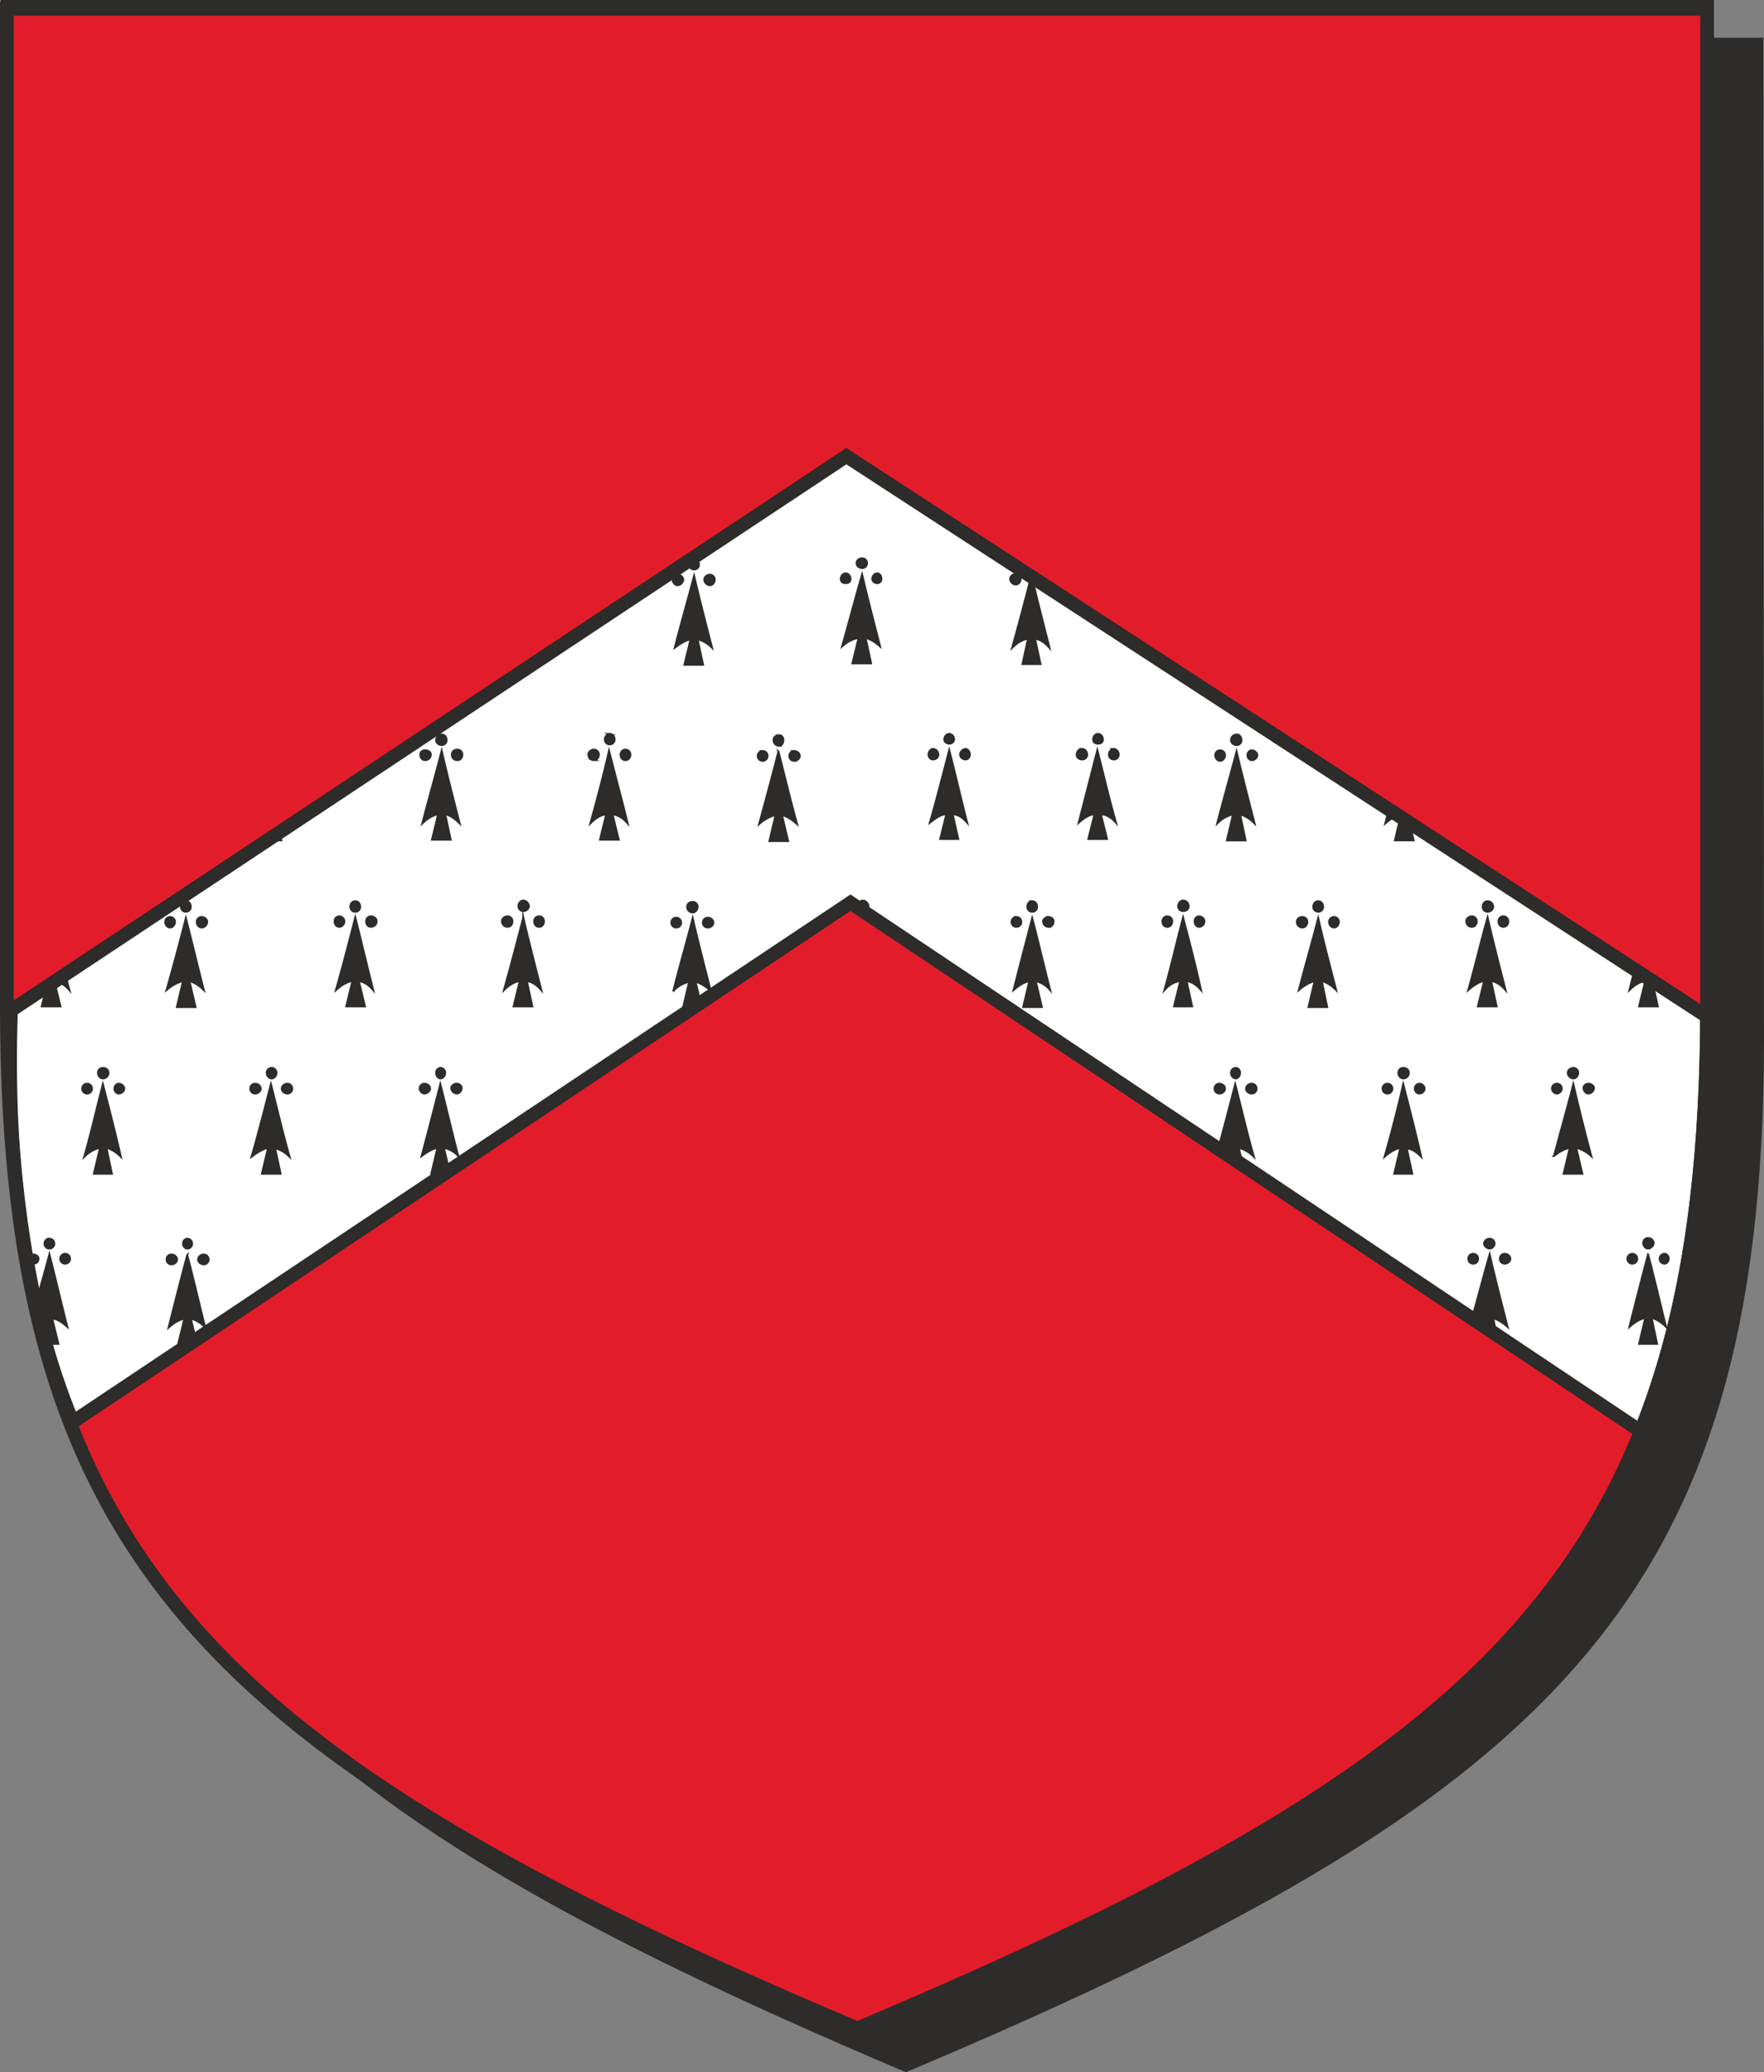
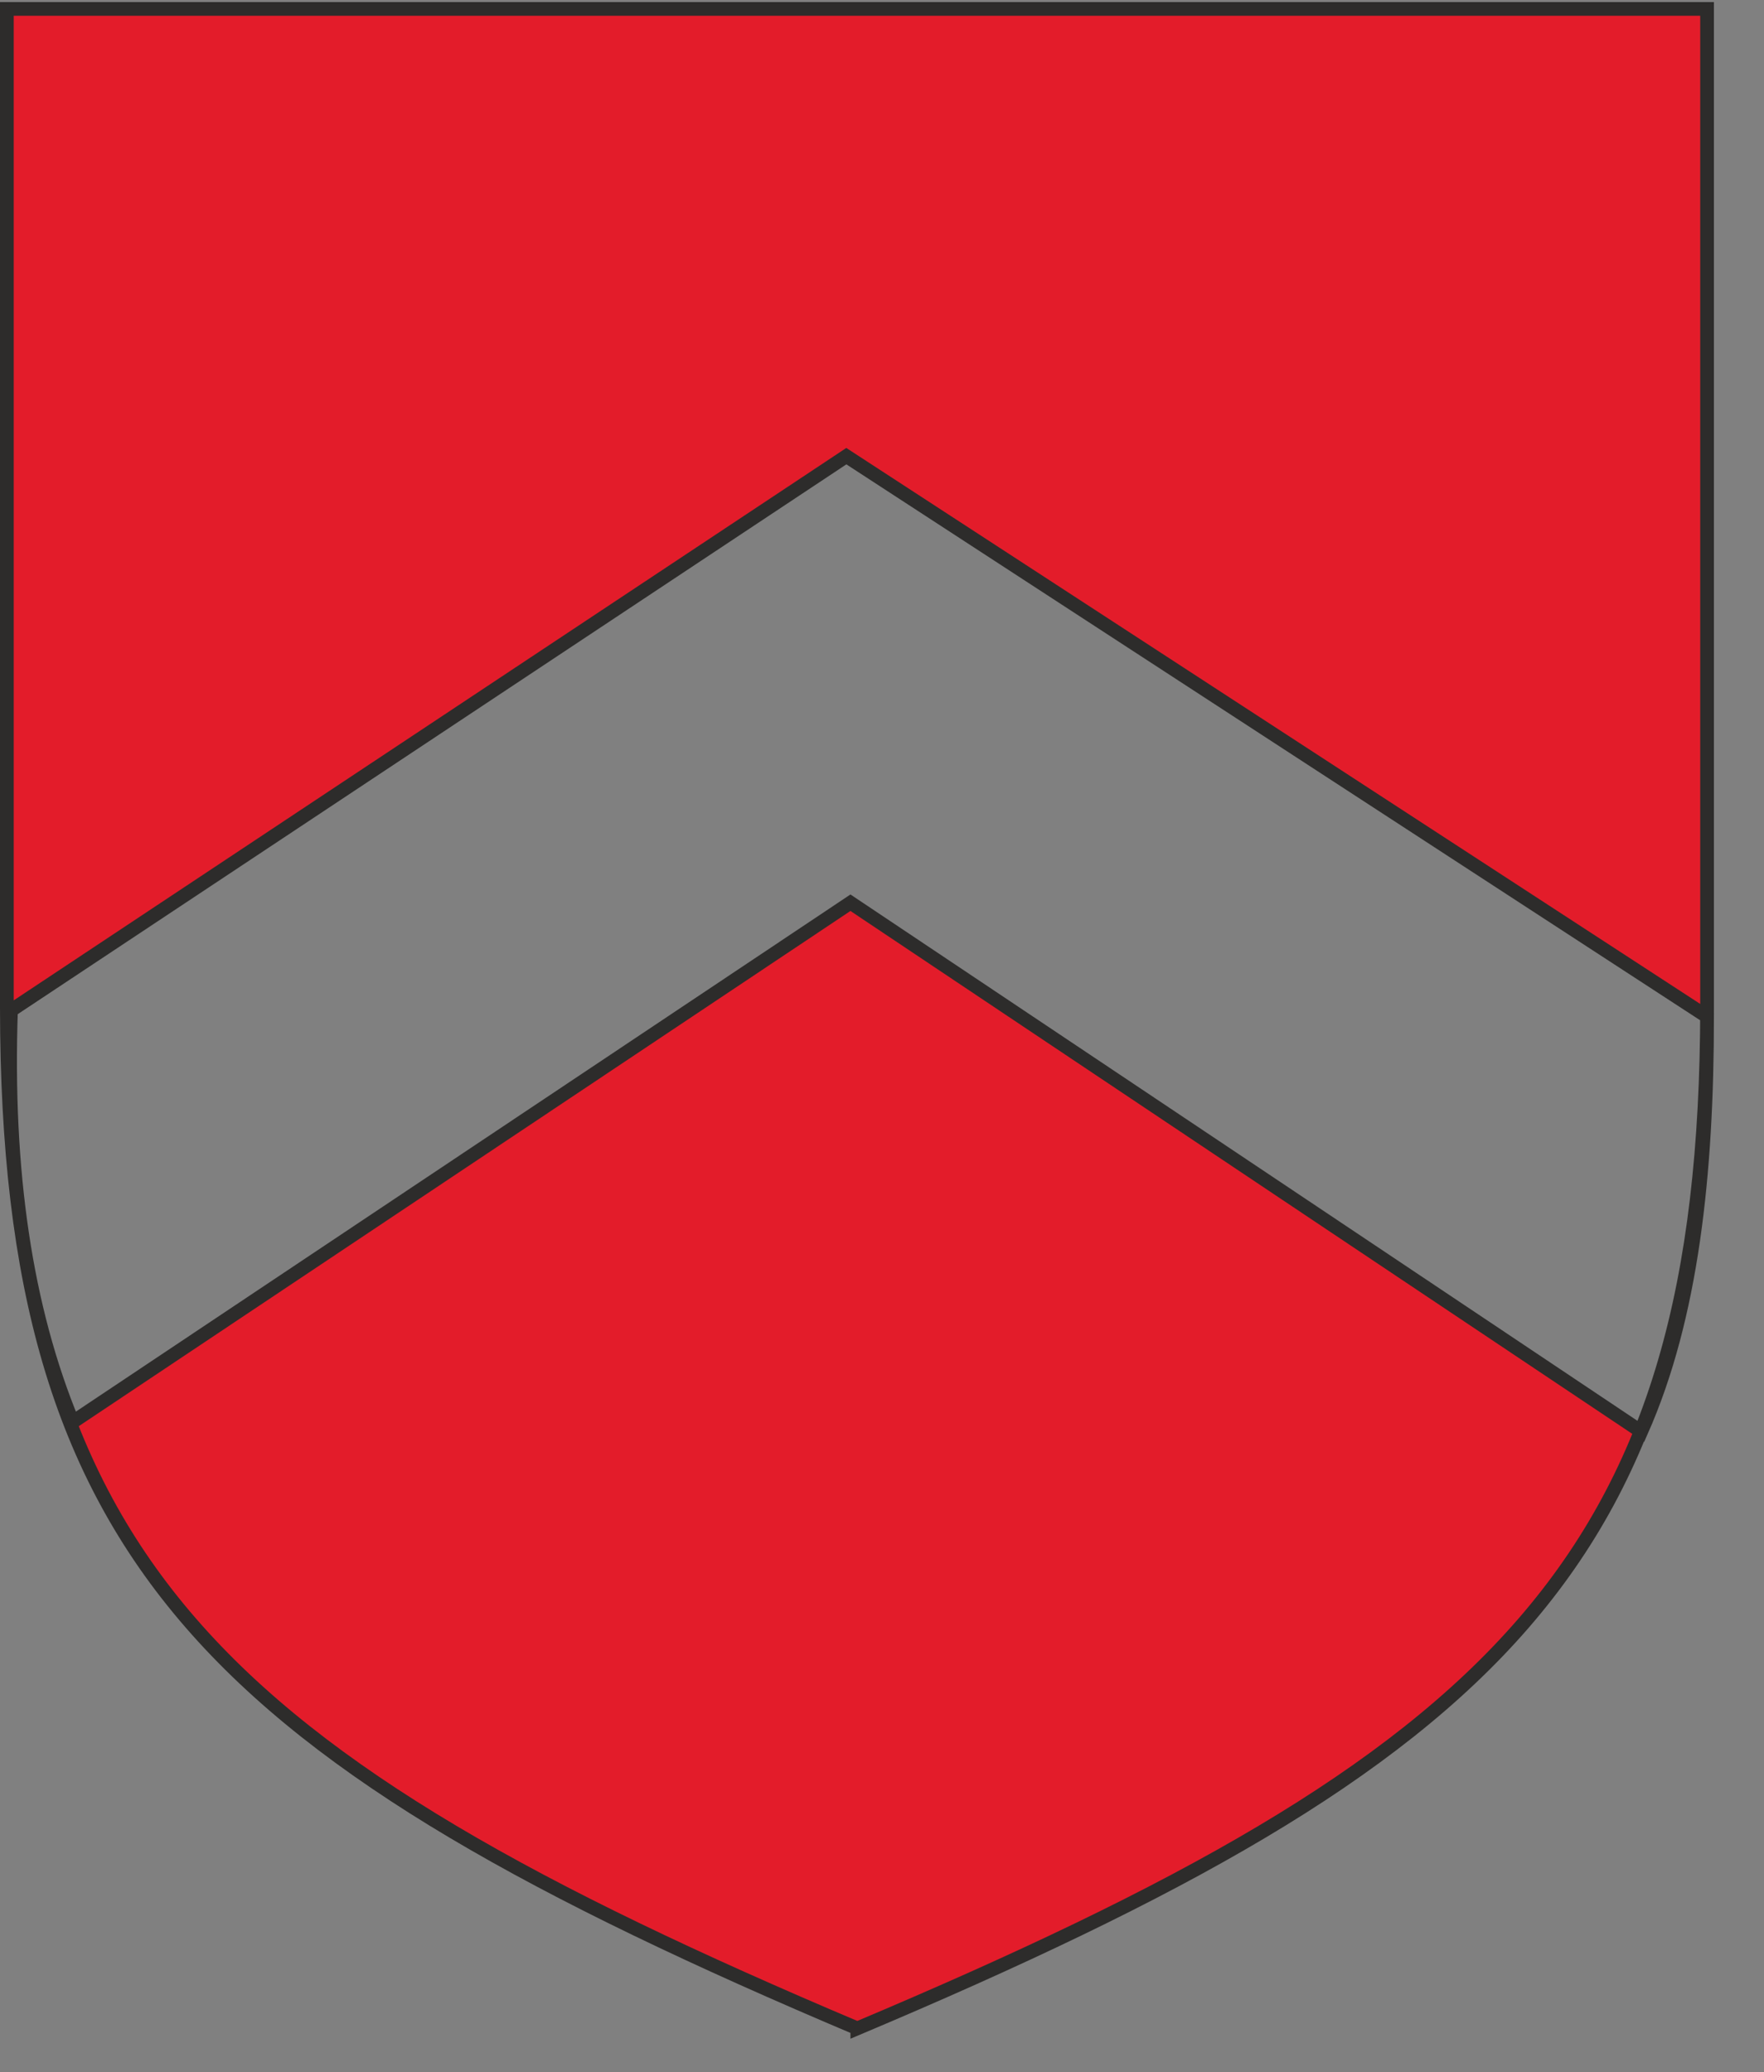
<svg xmlns="http://www.w3.org/2000/svg" width="246.912" height="290.002" viewBox="0 0 185.184 217.502">
  <rect x="0" y="0" width="185.184" height="217.502" fill="#808080" stroke="none" />
-   <path d="M300.23 528.945c67.68-28.584 89.208-49.176 89.352-107.208l-.072-104.832H211.022v104.832c.144 57.96 21.672 78.624 89.208 107.208z" style="fill:#2d2c2b;stroke:#2d2c2b;stroke-width:1.44;stroke-miterlimit:10.433" transform="translate(-205.118 -312.225)" />
-   <path d="M295.19 524.913c67.608-28.512 89.136-49.176 89.136-106.92V312.945H205.91v105.048c.072 57.744 21.6 78.408 89.28 106.92z" style="fill:#fff;stroke:#2d2c2b;stroke-width:1.44;stroke-miterlimit:10.433" transform="translate(-205.118 -312.225)" />
-   <path d="m215.702 326.193-.648 2.736h1.944l-.648-2.664c.504.072 1.08.36 1.584.864-.72-2.592-1.296-5.04-1.944-7.56-.648 2.52-1.296 4.968-1.944 7.56.576-.504 1.08-.792 1.656-.936zm.36-8.353c.216 0 .504.217.504.505 0 .288-.288.576-.504.576-.288 0-.504-.288-.504-.576s.216-.504.504-.504zm1.656 1.657c.288 0 .504.216.504.504a.492.492 0 0 1-.504.504.492.492 0 0 1-.504-.504c0-.288.216-.504.504-.504zm-3.384 0c.36 0 .576.216.576.504 0 .288-.216.504-.576.504a.492.492 0 0 1-.504-.504c0-.288.216-.504.504-.504zm1.368 78.192-.648 2.736h1.944l-.648-2.736c.504.144 1.08.36 1.584.936-.72-2.52-1.296-5.04-1.944-7.488-.648 2.448-1.296 4.968-1.944 7.488.576-.504 1.08-.792 1.656-.936zm.36-8.352c.216 0 .504.216.504.576 0 .288-.288.504-.504.504a.492.492 0 0 1-.504-.504c0-.36.216-.576.504-.576zm1.656 1.656c.288 0 .504.216.504.504a.492.492 0 0 1-.504.504.492.492 0 0 1-.504-.504c0-.288.216-.504.504-.504zm-3.384 0c.36 0 .576.216.576.504a.568.568 0 0 1-.576.576c-.288 0-.504-.288-.504-.576s.216-.504.504-.504zm120.24-64.8-.648 2.736h1.944l-.576-2.664c.432.072.936.36 1.512.864-.648-2.592-1.296-5.04-1.872-7.56-.648 2.52-1.368 4.968-2.016 7.56a3.516 3.516 0 0 1 1.656-.936zm.36-8.353c.288 0 .504.217.504.505 0 .288-.216.576-.504.576-.288 0-.576-.288-.576-.576s.288-.504.576-.504zm1.584 1.657c.288 0 .576.216.576.504 0 .288-.288.504-.576.504-.216 0-.432-.216-.432-.504 0-.288.216-.504.432-.504zm-3.312 0c.288 0 .504.216.504.504a.492.492 0 0 1-.504.504.492.492 0 0 1-.504-.504c0-.288.216-.504.504-.504zm1.368 78.192-.648 2.736h1.944l-.576-2.736c.432.144.936.36 1.512.936-.648-2.52-1.296-5.04-1.872-7.488-.648 2.448-1.368 4.968-2.016 7.488a3.516 3.516 0 0 1 1.656-.936zm.36-8.352c.288 0 .504.216.504.576a.492.492 0 0 1-.504.504c-.288 0-.576-.216-.576-.504 0-.36.288-.576.576-.576zm1.584 1.656c.288 0 .576.216.576.504 0 .288-.288.504-.576.504-.216 0-.432-.216-.432-.504 0-.288.216-.504.432-.504zm-3.312 0c.288 0 .504.216.504.504 0 .288-.216.576-.504.576-.288 0-.504-.288-.504-.576s.216-.504.504-.504zm-99.792-64.728-.648 2.664h1.872l-.576-2.664c.504.072.936.36 1.512.864-.648-2.52-1.296-5.04-1.872-7.56-.648 2.52-1.296 5.04-2.016 7.56.576-.432 1.152-.792 1.728-.864zm.288-8.352c.288 0 .504.216.504.504 0 .216-.216.504-.504.504-.288 0-.576-.288-.576-.504 0-.288.288-.504.576-.504zm1.656 1.584c.288 0 .504.216.504.504a.492.492 0 0 1-.504.504.492.492 0 0 1-.504-.504c0-.288.216-.504.504-.504zm-3.384 0c.288 0 .504.216.504.504a.492.492 0 0 1-.504.504.492.492 0 0 1-.504-.504c0-.288.216-.504.504-.504zm1.44 78.192-.648 2.736h1.872l-.576-2.736c.504.144.936.432 1.512.936-.648-2.52-1.296-4.968-1.872-7.488a288.326 288.326 0 0 1-2.016 7.488c.576-.504 1.152-.792 1.728-.936zm.288-8.352c.288 0 .504.216.504.576a.492.492 0 0 1-.504.504c-.288 0-.576-.216-.576-.504 0-.36.288-.576.576-.576zm1.656 1.656c.288 0 .504.216.504.504 0 .288-.216.576-.504.576-.288 0-.504-.288-.504-.576s.216-.504.504-.504zm-3.384 0c.288 0 .504.216.504.504 0 .288-.216.576-.504.576-.288 0-.504-.288-.504-.576s.216-.504.504-.504zm120.24-64.728-.648 2.664h1.944l-.648-2.664c.504.072 1.08.36 1.584.864-.72-2.52-1.296-5.04-1.944-7.56l-1.944 7.56c.576-.432 1.152-.792 1.656-.864zm.36-8.352c.216 0 .504.216.504.504 0 .216-.288.504-.504.504-.288 0-.504-.288-.504-.504 0-.288.216-.504.504-.504zm1.656 1.584c.288 0 .504.216.504.504a.492.492 0 0 1-.504.504.492.492 0 0 1-.504-.504c0-.288.216-.504.504-.504zm-3.312 0c.288 0 .504.216.504.504a.492.492 0 0 1-.504.504c-.36 0-.576-.216-.576-.504 0-.288.216-.504.576-.504zm1.296 78.192-.648 2.736h1.944l-.648-2.736a3.68 3.68 0 0 1 1.584.936c-.72-2.52-1.296-4.968-1.944-7.488-.648 2.52-1.296 4.968-1.944 7.488.576-.504 1.152-.792 1.656-.936zm.36-8.352c.216 0 .504.216.504.576 0 .288-.288.504-.504.504a.492.492 0 0 1-.504-.504c0-.36.216-.576.504-.576zm1.656 1.656c.288 0 .504.216.504.504 0 .288-.216.576-.504.576-.288 0-.504-.288-.504-.576s.216-.504.504-.504zm-3.312 0c.288 0 .504.216.504.504 0 .288-.216.576-.504.576a.568.568 0 0 1-.576-.576c0-.288.216-.504.576-.504zm-99.792-64.8-.648 2.736h1.944l-.576-2.736c.432.144.936.432 1.512.936-.648-2.592-1.296-5.112-1.872-7.56-.648 2.448-1.368 4.968-2.016 7.56.504-.504 1.152-.792 1.656-.936zm.36-8.353c.288 0 .504.217.504.505 0 .288-.216.576-.504.576-.288 0-.576-.288-.576-.576s.288-.504.576-.504zm1.656 1.657c.288 0 .504.216.504.504a.492.492 0 0 1-.504.504c-.36 0-.576-.216-.576-.504 0-.288.216-.504.576-.504zm-3.384 0c.288 0 .576.216.576.504 0 .288-.288.504-.576.504a.492.492 0 0 1-.504-.504c0-.288.216-.504.504-.504zm1.368 78.192-.648 2.664h1.944l-.576-2.664c.432.072.936.36 1.512.936-.648-2.52-1.296-5.04-1.872-7.56-.648 2.52-1.368 5.04-2.016 7.56.504-.504 1.152-.864 1.656-.936zm.36-8.352c.288 0 .504.216.504.576a.492.492 0 0 1-.504.504c-.288 0-.576-.216-.576-.504 0-.36.288-.576.576-.576zm1.656 1.583c.288 0 .504.217.504.505 0 .36-.216.576-.504.576-.36 0-.576-.216-.576-.576 0-.288.216-.504.576-.504zm-3.384.073c.288 0 .576.144.576.432 0 .36-.288.576-.576.576s-.504-.216-.504-.576c0-.288.216-.432.504-.432zm120.096-64.8-.648 2.736h1.944l-.576-2.736c.432.144.936.432 1.512.936-.648-2.592-1.296-5.112-1.872-7.56-.72 2.448-1.368 4.968-2.088 7.56a4.578 4.578 0 0 1 1.728-.936zm.36-8.353c.288 0 .504.217.504.505 0 .288-.216.576-.504.576-.288 0-.576-.288-.576-.576s.288-.504.576-.504zm1.656 1.657c.288 0 .504.216.504.504a.492.492 0 0 1-.504.504c-.36 0-.576-.216-.576-.504 0-.288.216-.504.576-.504zm-3.384 0c.288 0 .576.216.576.504 0 .288-.288.504-.576.504a.492.492 0 0 1-.504-.504c0-.288.216-.504.504-.504zm1.368 78.192-.648 2.664h1.944l-.576-2.664c.432.072.936.36 1.512.936-.648-2.52-1.296-5.04-1.872-7.56-.72 2.52-1.368 5.04-2.088 7.56.576-.504 1.224-.864 1.728-.936zm.36-8.352c.288 0 .504.216.504.576a.492.492 0 0 1-.504.504c-.288 0-.576-.216-.576-.504 0-.36.288-.576.576-.576zm1.656 1.583c.288 0 .504.217.504.505 0 .36-.216.576-.504.576-.36 0-.576-.216-.576-.576 0-.288.216-.504.576-.504zm-3.384.073c.288 0 .576.144.576.432 0 .36-.288.576-.576.576s-.504-.216-.504-.576c0-.288.216-.432.504-.432zm-99.72-64.8-.648 2.664h1.944l-.648-2.664c.576.072 1.08.36 1.584.864-.648-2.52-1.296-5.04-1.944-7.488a164.49 164.49 0 0 1-1.944 7.488c.576-.432 1.08-.792 1.656-.864zm.36-8.353c.288 0 .504.217.504.505a.492.492 0 0 1-.504.504.492.492 0 0 1-.504-.504c0-.288.216-.504.504-.504zm1.656 1.585c.288 0 .504.216.504.504 0 .288-.216.576-.504.576-.288 0-.504-.288-.504-.576s.216-.504.504-.504zm-3.312 0c.288 0 .504.216.504.504 0 .288-.216.576-.504.576-.288 0-.576-.288-.576-.576s.288-.504.576-.504zm1.296 78.264-.648 2.664h1.944l-.648-2.664c.576.072 1.08.36 1.584.936-.648-2.592-1.296-5.04-1.944-7.56-.576 2.52-1.224 4.968-1.944 7.56.576-.576 1.08-.864 1.656-.936zm.36-8.424c.288 0 .504.288.504.576a.492.492 0 0 1-.504.504.492.492 0 0 1-.504-.504c0-.288.216-.576.504-.576zm1.656 1.655c.288 0 .504.217.504.505 0 .36-.216.576-.504.576-.288 0-.504-.216-.504-.576 0-.288.216-.504.504-.504zm-3.312 0c.288 0 .504.217.504.505 0 .36-.216.576-.504.576a.568.568 0 0 1-.576-.576c0-.288.288-.504.576-.504zm19.08-64.583-.648 2.592h1.944l-.648-2.592c.504.072 1.008.36 1.584.864-.72-2.52-1.296-5.04-1.944-7.56-.648 2.52-1.296 5.04-2.016 7.56.576-.432 1.152-.792 1.728-.864zm.36-8.352c.288 0 .432.216.432.504 0 .288-.144.504-.432.504-.36 0-.576-.216-.576-.504 0-.288.216-.504.576-.504zm1.584 1.584c.288 0 .576.216.576.504 0 .288-.288.504-.576.504a.492.492 0 0 1-.504-.504c0-.288.216-.504.504-.504zm-3.312 0c.288 0 .504.288.504.504a.492.492 0 0 1-.504.504.492.492 0 0 1-.504-.504c0-.216.216-.504.504-.504zm1.368 78.191-.648 2.737h1.944l-.648-2.736c.504.144 1.008.432 1.584.936-.72-2.592-1.296-5.04-1.944-7.56a399.963 399.963 0 0 1-2.016 7.56c.576-.504 1.152-.792 1.728-.936zm.36-8.351c.288 0 .432.216.432.504 0 .288-.144.576-.432.576a.568.568 0 0 1-.576-.576c0-.288.216-.504.576-.504zm1.584 1.656c.288 0 .576.216.576.504 0 .288-.288.504-.576.504a.492.492 0 0 1-.504-.504c0-.288.216-.504.504-.504zm-3.312 0c.288 0 .504.216.504.504a.492.492 0 0 1-.504.504.492.492 0 0 1-.504-.504c0-.288.216-.504.504-.504zm34.848-64.945-.648 2.737h1.944l-.648-2.736a3.68 3.68 0 0 1 1.584.936c-.72-2.52-1.296-5.04-1.944-7.488-.648 2.448-1.296 4.968-1.944 7.488.576-.504 1.152-.792 1.656-.936zm.36-8.351c.288 0 .504.216.504.504 0 .36-.216.576-.504.576-.288 0-.504-.216-.504-.576 0-.288.216-.504.504-.504zm1.656 1.656c.288 0 .504.216.504.504 0 .288-.216.576-.504.576-.288 0-.504-.288-.504-.576s.216-.504.504-.504zm-3.312 0c.288 0 .504.216.504.504 0 .288-.216.576-.504.576a.568.568 0 0 1-.576-.576c0-.288.216-.504.576-.504zm1.296 78.264-.648 2.592h1.944l-.648-2.592c.504 0 1.08.288 1.584.864-.72-2.52-1.296-5.04-1.944-7.56l-1.944 7.56c.576-.504 1.152-.864 1.656-.864zm.36-8.424c.288 0 .504.288.504.576s-.216.432-.504.432c-.288 0-.504-.144-.504-.432 0-.288.216-.576.504-.576zm1.656 1.584c.288 0 .504.288.504.576a.492.492 0 0 1-.504.504.492.492 0 0 1-.504-.504c0-.288.216-.576.504-.576zm-3.312 0c.288 0 .504.288.504.576a.492.492 0 0 1-.504.504c-.36 0-.576-.216-.576-.504 0-.288.216-.576.576-.576zm-14.256-64.729-.648 2.737h1.872l-.576-2.736c.504.144 1.008.432 1.512.936-.648-2.52-1.224-5.04-1.872-7.488-.648 2.448-1.296 4.968-2.016 7.488.648-.504 1.152-.792 1.728-.936zm.288-8.351c.288 0 .504.216.504.504 0 .36-.216.576-.504.576-.288 0-.504-.216-.504-.576 0-.288.216-.504.504-.504zm1.728 1.656c.216 0 .432.216.432.504 0 .216-.216.504-.432.504-.288 0-.576-.288-.576-.504 0-.288.288-.504.576-.504zm-3.456 0c.36 0 .576.216.576.504a.568.568 0 0 1-.576.576c-.216 0-.432-.288-.432-.576s.216-.504.432-.504zm1.44 78.264-.648 2.592h1.872l-.576-2.592c.504 0 1.008.288 1.512.864-.648-2.52-1.224-5.04-1.872-7.56-.648 2.52-1.296 5.04-2.016 7.56.648-.504 1.152-.864 1.728-.864zm.288-8.424c.288 0 .504.288.504.576 0 .216-.216.432-.504.432-.288 0-.504-.216-.504-.432 0-.288.216-.576.504-.576zm1.728 1.584c.216 0 .432.288.432.576s-.216.504-.432.504c-.288 0-.576-.216-.576-.504 0-.288.288-.576.576-.576zm-3.456 0c.36 0 .576.288.576.576s-.216.504-.576.504c-.216 0-.432-.216-.432-.504 0-.288.216-.576.432-.576zm10.152-47.16-.648 2.736h1.944l-.648-2.736c.504.144 1.008.432 1.512.936-.648-2.592-1.224-5.04-1.872-7.56-.648 2.52-1.296 4.968-1.944 7.56.576-.504 1.08-.792 1.656-.936zm.288-8.352c.288 0 .504.216.504.504 0 .288-.216.576-.504.576-.288 0-.504-.288-.504-.576s.216-.504.504-.504zm1.728 1.656c.288 0 .504.216.504.504a.492.492 0 0 1-.504.504c-.288 0-.576-.216-.576-.504 0-.288.288-.504.576-.504zm-3.384 0c.288 0 .504.216.504.504a.492.492 0 0 1-.504.504.492.492 0 0 1-.504-.504c0-.288.216-.504.504-.504zm1.368 78.192-.648 2.736h1.944l-.648-2.736c.504.144 1.008.36 1.512.936-.648-2.52-1.224-5.04-1.872-7.488-.648 2.448-1.296 4.968-1.944 7.488.576-.504 1.08-.792 1.656-.936zm.288-8.352c.288 0 .504.216.504.576a.492.492 0 0 1-.504.504.492.492 0 0 1-.504-.504c0-.36.216-.576.504-.576zm1.728 1.656c.288 0 .504.216.504.432 0 .36-.216.576-.504.576a.568.568 0 0 1-.576-.576c0-.216.288-.432.576-.432zm-3.384 0c.288 0 .504.216.504.504a.492.492 0 0 1-.504.504.492.492 0 0 1-.504-.504c0-.288.216-.504.504-.504zm10.584 59.904-.648 2.664h1.872l-.576-2.664c.504.072.936.36 1.512.864-.648-2.52-1.296-5.04-1.872-7.56-.648 2.52-1.296 5.04-2.016 7.56.576-.432 1.152-.792 1.728-.864zm.288-8.353c.288 0 .504.217.504.433 0 .288-.216.576-.504.576-.288 0-.576-.288-.576-.576 0-.216.288-.432.576-.432zm1.656 1.585c.288 0 .504.216.504.504a.492.492 0 0 1-.504.504.492.492 0 0 1-.504-.504c0-.288.216-.504.504-.504zm-3.384 0c.288 0 .576.216.576.504 0 .288-.288.504-.576.504a.492.492 0 0 1-.504-.504c0-.288.216-.504.504-.504zM224.342 343.76l-.648 2.665h1.944l-.648-2.664c.504.072 1.008.36 1.512.864-.648-2.52-1.224-5.04-1.872-7.56-.648 2.52-1.296 5.04-2.016 7.56.576-.432 1.152-.792 1.728-.864zm.288-8.351c.288 0 .504.216.504.504 0 .216-.216.504-.504.504-.288 0-.504-.288-.504-.504 0-.288.216-.504.504-.504zm1.656 1.584c.288 0 .576.216.576.504 0 .288-.288.504-.576.504a.492.492 0 0 1-.504-.504c0-.288.216-.504.504-.504zm-3.312 0c.288 0 .504.216.504.504a.492.492 0 0 1-.504.504.492.492 0 0 1-.504-.504c0-.288.216-.504.504-.504zm1.368 78.192-.648 2.736h1.944l-.648-2.736c.504.144 1.008.432 1.512.936-.648-2.52-1.224-4.968-1.872-7.488a288.326 288.326 0 0 1-2.016 7.488c.576-.504 1.152-.792 1.728-.936zm.288-8.352c.288 0 .504.216.504.576a.492.492 0 0 1-.504.504.492.492 0 0 1-.504-.504c0-.36.216-.576.504-.576zm1.656 1.656c.288 0 .576.216.576.504 0 .288-.288.576-.576.576s-.504-.288-.504-.576.216-.504.504-.504zm-3.312 0c.288 0 .504.216.504.504 0 .288-.216.576-.504.576-.288 0-.504-.288-.504-.576s.216-.504.504-.504zm10.512 59.904-.648 2.664h1.944l-.648-2.664c.576.072 1.008.36 1.512.864-.648-2.52-1.224-5.04-1.872-7.56l-1.944 7.56c.576-.432 1.08-.792 1.656-.864zm.288-8.353c.288 0 .576.217.576.505 0 .288-.288.504-.576.504a.492.492 0 0 1-.504-.504c0-.288.216-.504.504-.504zm1.728 1.585c.288 0 .504.216.504.504a.492.492 0 0 1-.504.504.492.492 0 0 1-.504-.504c0-.288.216-.504.504-.504zm-3.384.072c.288 0 .504.216.504.432a.492.492 0 0 1-.504.504c-.216 0-.504-.216-.504-.504 0-.216.288-.432.504-.432zm-15.552 6.696-.288 1.152.936 1.512h.576l-.576-2.664c.576.072 1.008.36 1.512.864-.576-2.52-1.224-5.04-1.872-7.56-.504 2.016-.936 3.96-1.512 5.904.216.36.288.648.504 1.008.216-.072.504-.216.72-.216zm.288-8.353c.36 0 .576.217.576.505 0 .288-.216.504-.576.504a.492.492 0 0 1-.504-.504c0-.288.216-.504.504-.504zm1.656 1.585c.288 0 .576.216.576.504 0 .288-.288.504-.576.504-.216 0-.432-.216-.432-.504 0-.288.216-.504.432-.504zm-3.312.072c.288 0 .504.216.504.432a.492.492 0 0 1-.504.504.492.492 0 0 1-.504-.504c0-.216.216-.432.504-.432zM343.142 343.76l-.648 2.665h1.944l-.576-2.664c.504.072 1.008.36 1.512.864-.648-2.52-1.296-5.04-1.872-7.56-.648 2.52-1.368 5.04-2.016 7.56.576-.432 1.152-.792 1.656-.864zm.36-8.351c.288 0 .504.216.504.504 0 .216-.216.504-.504.504-.288 0-.504-.288-.504-.504 0-.288.216-.504.504-.504zm1.656 1.584c.288 0 .504.216.504.504a.492.492 0 0 1-.504.504.492.492 0 0 1-.504-.504c0-.288.216-.504.504-.504zm-3.312 0c.288 0 .504.216.504.504a.492.492 0 0 1-.504.504c-.36 0-.576-.216-.576-.504 0-.288.216-.504.576-.504zm1.296 78.192-.648 2.736h1.944l-.576-2.736c.504.144 1.008.432 1.512.936-.648-2.52-1.296-4.968-1.872-7.488-.648 2.52-1.368 4.968-2.016 7.488.576-.504 1.152-.792 1.656-.936zm.36-8.352c.288 0 .504.216.504.576a.492.492 0 0 1-.504.504.492.492 0 0 1-.504-.504c0-.36.216-.576.504-.576zm1.656 1.656c.288 0 .504.216.504.504 0 .288-.216.576-.504.576-.288 0-.504-.288-.504-.576s.216-.504.504-.504zm-3.312 0c.288 0 .504.216.504.504 0 .288-.216.576-.504.576a.568.568 0 0 1-.576-.576c0-.288.216-.504.576-.504zm10.512 59.904-.648 2.664h1.944l-.576-2.664c.432.072.936.36 1.512.864-.648-2.52-1.296-5.04-1.872-7.56-.72 2.52-1.368 5.04-2.088 7.56.576-.432 1.224-.792 1.728-.864zm.36-8.353c.288 0 .504.217.504.505a.492.492 0 0 1-.504.504c-.288 0-.576-.216-.576-.504 0-.288.288-.504.576-.504zm1.584 1.585c.36 0 .576.216.576.504 0 .288-.216.504-.576.504a.492.492 0 0 1-.504-.504c0-.288.216-.504.504-.504zm-3.312.072c.288 0 .504.216.504.432a.492.492 0 0 1-.504.504.492.492 0 0 1-.504-.504c0-.216.216-.432.504-.432zM242.126 343.689l-.648 2.736h1.944l-.648-2.736c.504.144 1.008.432 1.512.936-.648-2.592-1.224-5.04-1.872-7.56a399.963 399.963 0 0 1-2.016 7.56c.576-.504 1.152-.792 1.728-.936zm.288-8.352c.288 0 .504.216.504.504 0 .288-.216.576-.504.576-.288 0-.504-.288-.504-.576s.216-.504.504-.504zm1.656 1.656c.288 0 .576.216.576.504 0 .288-.288.504-.576.504a.492.492 0 0 1-.504-.504c0-.288.216-.504.504-.504zm-3.312 0c.216 0 .504.216.504.504 0 .288-.288.504-.504.504a.492.492 0 0 1-.504-.504c0-.288.216-.504.504-.504zm1.368 78.192-.648 2.664h1.944l-.648-2.664c.504.072 1.008.36 1.512.936-.648-2.52-1.224-5.04-1.872-7.56-.648 2.52-1.296 5.04-2.016 7.56.576-.504 1.152-.864 1.728-.936zm.288-8.352c.288 0 .504.216.504.576a.492.492 0 0 1-.504.504.492.492 0 0 1-.504-.504c0-.36.216-.576.504-.576zm1.656 1.584c.288 0 .576.216.576.504 0 .36-.288.576-.576.576s-.504-.216-.504-.576c0-.288.216-.504.504-.504zm-3.312 0c.216 0 .504.216.504.504 0 .36-.288.576-.504.576-.288 0-.504-.216-.504-.576 0-.288.216-.504.504-.504zm10.512 59.903-.648 2.737h1.872l-.576-2.736c.504.144 1.008.432 1.512.936-.648-2.52-1.224-5.04-1.872-7.56-.648 2.52-1.224 5.04-1.944 7.56a3.516 3.516 0 0 1 1.656-.936zm.288-8.351c.288 0 .576.216.576.504 0 .288-.288.576-.576.576s-.504-.288-.504-.576.216-.504.504-.504zm1.656 1.656c.288 0 .576.216.576.504 0 .288-.288.504-.576.504-.216 0-.432-.216-.432-.504 0-.288.216-.504.432-.504zm-3.312 0c.288 0 .504.216.504.504a.492.492 0 0 1-.504.504.492.492 0 0 1-.504-.504c0-.288.216-.504.504-.504zm2.232 42.264-.072-.288c.504.144 1.008.432 1.512.936-.648-2.52-1.224-5.04-1.872-7.488-.432 1.872-1.008 3.744-1.512 5.616zm-.432-8.64c.288 0 .504.216.504.504 0 .36-.216.576-.504.576-.288 0-.504-.216-.504-.576 0-.288.216-.504.504-.504zm1.728 1.656c.288 0 .504.216.504.504 0 .288-.216.576-.504.576-.288 0-.576-.288-.576-.576s.288-.504.576-.504zm-3.384 0c.288 0 .504.216.504.504 0 .288-.216.576-.504.576-.288 0-.504-.288-.504-.576s.216-.504.504-.504zm110.88-153.216-.648 2.736h1.944l-.576-2.736c.504.144 1.008.432 1.512.936-.648-2.592-1.296-5.04-1.872-7.56-.72 2.52-1.296 4.968-2.016 7.56.576-.504 1.152-.792 1.656-.936zm.36-8.352c.288 0 .576.216.576.504 0 .288-.288.576-.576.576s-.504-.288-.504-.576.216-.504.504-.504zm1.656 1.656c.288 0 .504.216.504.504a.492.492 0 0 1-.504.504.492.492 0 0 1-.504-.504c0-.288.216-.504.504-.504zm-3.312 0c.288 0 .504.216.504.504a.492.492 0 0 1-.504.504c-.288 0-.576-.216-.576-.504 0-.288.288-.504.576-.504zm1.296 78.192-.648 2.664h1.944l-.576-2.664c.504.072 1.008.36 1.512.936-.648-2.52-1.296-5.04-1.872-7.56-.72 2.52-1.296 5.04-2.016 7.56.576-.504 1.152-.864 1.656-.936zm.36-8.352c.288 0 .576.216.576.576 0 .288-.288.504-.576.504a.492.492 0 0 1-.504-.504c0-.36.216-.576.504-.576zm1.656 1.584c.288 0 .504.216.504.504 0 .36-.216.576-.504.576-.288 0-.504-.216-.504-.576 0-.288.216-.504.504-.504zm-3.312 0c.288 0 .504.216.504.504 0 .36-.216.576-.504.576a.568.568 0 0 1-.576-.576c0-.288.288-.504.576-.504zm10.512 59.903-.648 2.737h1.944l-.648-2.736a3.68 3.68 0 0 1 1.584.936c-.72-2.52-1.296-5.04-1.944-7.56-.648 2.52-1.296 5.04-2.016 7.56.648-.504 1.152-.792 1.728-.936zm.36-8.351c.216 0 .432.216.432.504 0 .288-.216.576-.432.576-.288 0-.504-.288-.504-.576s.216-.504.504-.504zm1.656 1.656c.288 0 .504.216.504.504a.492.492 0 0 1-.504.504c-.288 0-.576-.216-.576-.504 0-.288.288-.504.576-.504zm-3.384 0c.288 0 .576.216.576.504 0 .288-.288.504-.576.504a.492.492 0 0 1-.504-.504c0-.288.216-.504.504-.504zm-109.08-117.936-.648 2.664h1.944l-.576-2.664c.504.072 1.008.36 1.512.864-.648-2.52-1.296-4.968-1.872-7.488a288.326 288.326 0 0 1-2.016 7.488c.576-.432 1.152-.792 1.656-.864zm.36-8.352c.288 0 .576.216.576.504 0 .288-.288.504-.576.504a.492.492 0 0 1-.504-.504c0-.288.216-.504.504-.504zm1.656 1.583c.288 0 .504.217.504.505 0 .288-.216.576-.504.576-.288 0-.504-.288-.504-.576s.216-.504.504-.504zm-3.312 0c.288 0 .504.217.504.505 0 .288-.216.576-.504.576-.288 0-.576-.288-.576-.576s.288-.504.576-.504zm1.296 78.265-.648 2.664h1.944l-.576-2.664c.504.072 1.008.36 1.512.936-.648-2.592-1.296-5.04-1.872-7.56a399.963 399.963 0 0 1-2.016 7.56c.576-.576 1.152-.864 1.656-.936zm.36-8.425c.288 0 .576.289.576.577s-.288.504-.576.504a.492.492 0 0 1-.504-.504c0-.288.216-.576.504-.576zm1.656 1.657c.288 0 .504.216.504.504 0 .36-.216.576-.504.576-.288 0-.504-.216-.504-.576 0-.288.216-.504.504-.504zm-3.312 0c.288 0 .504.216.504.504 0 .36-.216.576-.504.576a.568.568 0 0 1-.576-.576c0-.288.288-.504.576-.504zm10.512 59.903-.648 2.665h1.944l-.648-2.664c.504.072 1.08.36 1.584.864-.72-2.448-1.296-4.968-1.944-7.488-.648 2.52-1.296 5.04-2.016 7.488.648-.432 1.224-.792 1.728-.864zm.36-8.351c.288 0 .504.216.504.504 0 .288-.216.576-.504.576-.288 0-.504-.288-.504-.576s.216-.504.504-.504zm1.656 1.584c.288 0 .504.216.504.504 0 .288-.216.576-.504.576-.288 0-.576-.288-.576-.576s.288-.504.576-.504zm-3.384.072c.288 0 .576.216.576.432 0 .288-.288.576-.576.576s-.504-.288-.504-.576c0-.216.216-.432.504-.432zm110.304-117.936-.648 2.664h1.944l-.576-2.664c.432.072 1.008.36 1.512.864-.648-2.52-1.296-4.968-1.944-7.488-.648 2.52-1.296 4.968-1.944 7.488.576-.432 1.152-.792 1.656-.864zm.36-8.352c.288 0 .504.216.504.504a.492.492 0 0 1-.504.504.492.492 0 0 1-.504-.504c0-.288.216-.504.504-.504zm1.656 1.583c.288 0 .504.217.504.505 0 .288-.216.576-.504.576-.288 0-.504-.288-.504-.576s.216-.504.504-.504zm-3.312 0c.288 0 .504.217.504.505 0 .288-.216.576-.504.576a.568.568 0 0 1-.576-.576c0-.288.216-.504.576-.504zm1.296 78.265-.648 2.664h1.944l-.576-2.664c.432.072 1.008.36 1.512.936-.648-2.592-1.296-5.04-1.944-7.56-.648 2.52-1.296 4.968-1.944 7.56.576-.576 1.152-.864 1.656-.936zm.36-8.425c.288 0 .504.289.504.577a.492.492 0 0 1-.504.504.492.492 0 0 1-.504-.504c0-.288.216-.576.504-.576zm1.656 1.657c.288 0 .504.216.504.504 0 .36-.216.576-.504.576-.288 0-.504-.216-.504-.576 0-.288.216-.504.504-.504zm-3.312 0c.288 0 .504.216.504.504 0 .36-.216.576-.504.576-.36 0-.576-.216-.576-.576 0-.288.216-.504.576-.504zm-99.072-64.584-.648 2.592h1.944l-.648-2.592c.504.072 1.008.36 1.584.864-.648-2.52-1.296-5.04-1.872-7.56-.648 2.52-1.368 5.04-2.016 7.56.504-.432 1.08-.792 1.656-.864zm.36-8.353c.288 0 .504.217.504.505a.492.492 0 0 1-.504.504c-.36 0-.576-.216-.576-.504 0-.288.216-.504.576-.504zm1.584 1.585c.288 0 .576.216.576.504 0 .288-.288.504-.576.504a.492.492 0 0 1-.504-.504c0-.288.216-.504.504-.504zm-3.312 0c.288 0 .504.288.504.504a.492.492 0 0 1-.504.504.492.492 0 0 1-.504-.504c0-.216.216-.504.504-.504zm1.368 78.192-.648 2.736h1.944l-.648-2.736c.504.144 1.008.432 1.584.936-.648-2.592-1.296-5.04-1.872-7.56-.648 2.52-1.368 4.968-2.016 7.56a3.516 3.516 0 0 1 1.656-.936zm.36-8.352c.288 0 .504.216.504.504 0 .288-.216.576-.504.576a.568.568 0 0 1-.576-.576c0-.288.216-.504.576-.504zm1.584 1.655c.288 0 .576.217.576.505 0 .288-.288.504-.576.504a.492.492 0 0 1-.504-.504c0-.288.216-.504.504-.504zm-3.312 0c.288 0 .504.217.504.505a.492.492 0 0 1-.504.504.492.492 0 0 1-.504-.504c0-.288.216-.504.504-.504zm10.512 59.905-.648 2.664h1.944l-.576-2.664c.504.144 1.008.36 1.512.864-.648-2.52-1.296-5.04-1.872-7.488-.72 2.448-1.368 4.968-2.016 7.488.576-.432 1.152-.72 1.656-.864zm.36-8.352c.288 0 .504.216.504.504a.492.492 0 0 1-.504.504.492.492 0 0 1-.504-.504c0-.288.216-.504.504-.504zm1.656 1.584c.288 0 .504.288.504.504a.492.492 0 0 1-.504.504.492.492 0 0 1-.504-.504c0-.216.216-.504.504-.504zm-3.312 0c.288 0 .504.288.504.576 0 .216-.216.432-.504.432-.288 0-.576-.216-.576-.432 0-.288.288-.576.576-.576zm34.2-100.297-.648 2.665h1.944l-.576-2.664c.432.072.936.36 1.512.864-.648-2.52-1.296-5.04-1.872-7.488-.72 2.448-1.368 4.968-2.088 7.488.576-.504 1.224-.792 1.728-.864zm.36-8.423c.288 0 .504.288.504.576a.492.492 0 0 1-.504.504c-.288 0-.576-.216-.576-.504 0-.288.288-.576.576-.576zm1.656 1.656c.288 0 .504.216.504.504a.492.492 0 0 1-.504.504c-.36 0-.576-.216-.576-.504 0-.288.216-.504.576-.504zm-3.384 0c.288 0 .576.216.576.576 0 .216-.288.432-.576.432s-.504-.216-.504-.432c0-.36.216-.576.504-.576zm1.368 78.12-.648 2.664h1.944l-.576-2.664c.432.072.936.36 1.512.864-.648-2.52-1.296-5.04-1.872-7.56-.72 2.52-1.368 5.04-2.088 7.56.576-.432 1.224-.792 1.728-.864zm.36-8.353c.288 0 .504.217.504.433 0 .288-.216.576-.504.576-.288 0-.576-.288-.576-.576 0-.216.288-.432.576-.432zm1.656 1.585c.288 0 .504.216.504.504a.492.492 0 0 1-.504.504c-.36 0-.576-.216-.576-.504 0-.288.216-.504.576-.504zm-3.384 0c.288 0 .576.216.576.504 0 .288-.288.504-.576.504a.492.492 0 0 1-.504-.504c0-.288.216-.504.504-.504zm10.512 60.048-.576 2.664h1.872l-.648-2.664c.576.072 1.08.36 1.584.936-.648-2.592-1.224-5.112-1.872-7.56-.648 2.448-1.296 4.968-2.016 7.56.576-.576 1.152-.864 1.656-.936zm.36-8.424c.288 0 .504.288.504.576a.492.492 0 0 1-.504.504.492.492 0 0 1-.504-.504c0-.288.216-.576.504-.576zm1.656 1.656c.288 0 .504.288.504.576a.492.492 0 0 1-.504.504.492.492 0 0 1-.504-.504c0-.288.216-.576.504-.576zm-3.312 0c.288 0 .504.288.504.576a.492.492 0 0 1-.504.504c-.288 0-.576-.216-.576-.504 0-.288.288-.576.576-.576zm-32.04-135.648-.648 2.736h1.944l-.576-2.736c.504.144 1.008.432 1.512.936-.648-2.52-1.296-5.04-1.872-7.488-.648 2.448-1.296 4.968-1.944 7.488a3.68 3.68 0 0 1 1.584-.936zm.36-8.352c.288 0 .576.216.576.504 0 .36-.288.576-.576.576s-.504-.216-.504-.576c0-.288.216-.504.504-.504zm1.656 1.655c.288 0 .432.217.432.505 0 .216-.144.504-.432.504-.288 0-.504-.288-.504-.504 0-.288.216-.504.504-.504zm-3.312 0c.288 0 .504.217.504.505 0 .288-.216.576-.504.576-.288 0-.576-.288-.576-.576s.288-.504.576-.504zm1.296 78.265-.648 2.592h1.944l-.576-2.592c.504 0 1.008.36 1.512.864-.648-2.52-1.296-5.04-1.872-7.56l-1.944 7.56c.504-.504 1.08-.864 1.584-.864zm.36-8.425c.288 0 .576.289.576.577 0 .216-.288.432-.576.432s-.504-.216-.504-.432c0-.288.216-.576.504-.576zm1.656 1.585c.288 0 .432.288.432.576s-.144.504-.432.504a.492.492 0 0 1-.504-.504c0-.288.216-.576.504-.576zm-3.312 0c.288 0 .504.288.504.576a.492.492 0 0 1-.504.504c-.288 0-.576-.216-.576-.504 0-.288.288-.576.576-.576zm10.368 59.904-.648 2.736h1.944l-.576-2.736a3.938 3.938 0 0 1 1.512.936c-.648-2.52-1.296-4.968-1.944-7.488-.648 2.52-1.296 4.968-1.944 7.488.576-.504 1.152-.792 1.656-.936zm.36-8.352c.288 0 .504.216.504.576a.492.492 0 0 1-.504.504.492.492 0 0 1-.504-.504c0-.36.216-.576.504-.576zm1.656 1.656c.288 0 .504.216.504.504 0 .288-.216.576-.504.576-.288 0-.504-.288-.504-.576s.216-.504.504-.504zm-3.384 0c.36 0 .576.216.576.504a.568.568 0 0 1-.576.576c-.288 0-.504-.288-.504-.576s.216-.504.504-.504zM215.63 361.4l-.648 2.593h1.872l-.576-2.592c.504 0 1.008.36 1.512.864-.576-2.52-1.224-5.04-1.872-7.56-.648 2.52-1.224 5.04-1.944 7.56.504-.504 1.08-.864 1.656-.864zm.288-8.423c.36 0 .576.288.576.576 0 .216-.216.432-.576.432-.288 0-.504-.216-.504-.432 0-.288.216-.576.504-.576zm1.656 1.583c.288 0 .576.289.576.577s-.288.504-.576.504c-.216 0-.432-.216-.432-.504 0-.288.216-.576.432-.576zm-3.312 0c.288 0 .504.289.504.577a.492.492 0 0 1-.504.504.492.492 0 0 1-.504-.504c0-.288.216-.576.504-.576zm1.368 78.12-.648 2.737h1.872l-.576-2.736c.504.144 1.008.432 1.512.936-.576-2.52-1.224-5.04-1.872-7.56-.648 2.52-1.224 5.04-1.944 7.56a3.516 3.516 0 0 1 1.656-.936zm.288-8.351c.36 0 .576.216.576.504a.568.568 0 0 1-.576.576c-.288 0-.504-.288-.504-.576s.216-.504.504-.504zm1.656 1.656c.288 0 .576.216.576.504 0 .288-.288.504-.576.504-.216 0-.432-.216-.432-.504 0-.288.216-.504.432-.504zm-3.312 0c.288 0 .504.216.504.504a.492.492 0 0 1-.504.504.492.492 0 0 1-.504-.504c0-.288.216-.504.504-.504zm120.24-64.585-.648 2.593h1.944l-.648-2.592c.504 0 1.08.36 1.584.864-.72-2.52-1.296-5.04-1.944-7.56-.648 2.52-1.296 5.04-2.016 7.56.648-.504 1.152-.864 1.728-.864zm.36-8.423c.216 0 .432.288.432.576a.465.465 0 0 1-.432.432c-.288 0-.504-.216-.504-.432 0-.288.216-.576.504-.576zm1.656 1.583c.288 0 .504.289.504.577a.492.492 0 0 1-.504.504c-.288 0-.576-.216-.576-.504 0-.288.288-.576.576-.576zm-3.384 0c.288 0 .576.289.576.577s-.288.504-.576.504a.492.492 0 0 1-.504-.504c0-.288.216-.576.504-.576zm1.368 78.12-.648 2.737h1.944l-.648-2.736a3.68 3.68 0 0 1 1.584.936c-.72-2.52-1.296-5.04-1.944-7.56-.648 2.52-1.296 5.04-2.016 7.56.648-.504 1.152-.792 1.728-.936zm.36-8.351c.216 0 .432.216.432.504 0 .288-.216.576-.432.576-.288 0-.504-.288-.504-.576s.216-.504.504-.504zm1.656 1.656c.288 0 .504.216.504.504a.492.492 0 0 1-.504.504c-.288 0-.576-.216-.576-.504 0-.288.288-.504.576-.504zm-3.384 0c.288 0 .576.216.576.504 0 .288-.288.504-.576.504a.492.492 0 0 1-.504-.504c0-.288.216-.504.504-.504zm10.584 60.048-.648 2.592h1.872l-.576-2.592c.504.072.936.36 1.512.864-.648-2.52-1.224-5.04-1.872-7.56-.648 2.52-1.296 5.04-2.016 7.56.576-.504 1.08-.792 1.728-.864zm.288-8.424c.288 0 .504.288.504.576a.492.492 0 0 1-.504.504c-.288 0-.576-.216-.576-.504 0-.288.288-.576.576-.576zm1.656 1.584c.288 0 .576.288.576.576s-.288.504-.576.504a.492.492 0 0 1-.504-.504c0-.288.216-.576.504-.576zm-3.312.072c.216 0 .432.288.432.504 0 .288-.216.504-.432.504a.492.492 0 0 1-.504-.504c0-.216.216-.504.504-.504zM233.27 361.4l-.648 2.593h1.944l-.576-2.592c.432 0 1.008.36 1.512.864-.72-2.52-1.296-5.04-1.944-7.56-.648 2.52-1.296 5.04-2.016 7.56.648-.504 1.224-.864 1.728-.864zm.36-8.423c.288 0 .504.288.504.576a.492.492 0 0 1-.504.504.492.492 0 0 1-.504-.504c0-.288.216-.576.504-.576zm1.656 1.583c.288 0 .504.289.504.577a.492.492 0 0 1-.504.504c-.288 0-.576-.216-.576-.504 0-.288.288-.576.576-.576zm-3.384.073c.288 0 .576.216.576.504 0 .288-.288.504-.576.504a.492.492 0 0 1-.504-.504c0-.288.216-.504.504-.504zm1.368 78.047-.648 2.737h1.944l-.576-2.664c.432.072 1.008.36 1.512.864-.72-2.52-1.296-5.04-1.944-7.56-.648 2.52-1.296 5.04-2.016 7.56.648-.504 1.224-.792 1.728-.936zm.36-8.351c.288 0 .504.216.504.504 0 .288-.216.576-.504.576-.288 0-.504-.288-.504-.576s.216-.504.504-.504zm1.656 1.656c.288 0 .504.216.504.504a.492.492 0 0 1-.504.504c-.288 0-.576-.216-.576-.504 0-.288.288-.504.576-.504zm-3.384 0c.288 0 .576.216.576.504 0 .288-.288.504-.576.504a.492.492 0 0 1-.504-.504c0-.288.216-.504.504-.504zm10.584 60.048-.648 2.664h1.944l-.648-2.664c.504.072.936.36 1.512.864-.648-2.52-1.224-5.04-1.872-7.488-.648 2.448-1.296 4.968-2.016 7.488.576-.504 1.152-.792 1.728-.864zm.288-8.424c.288 0 .504.288.504.576a.492.492 0 0 1-.504.504.492.492 0 0 1-.504-.504c0-.288.216-.576.504-.576zm1.656 1.656c.288 0 .576.288.576.576 0 .216-.288.432-.576.432s-.504-.216-.504-.432c0-.288.216-.576.504-.576zm-3.312 0c.288 0 .504.288.504.576a.492.492 0 0 1-.504.504.492.492 0 0 1-.504-.504c0-.288.216-.576.504-.576zM352.142 361.4l-.648 2.593h1.872l-.576-2.592c.576 0 1.008.36 1.512.864-.576-2.52-1.224-5.04-1.872-7.56-.576 2.52-1.224 5.04-1.944 7.56.576-.504 1.08-.864 1.656-.864zm.288-8.423c.36 0 .576.288.576.576s-.216.504-.576.504a.492.492 0 0 1-.504-.504c0-.288.216-.576.504-.576zm1.728 1.583c.216 0 .504.289.504.577s-.288.504-.504.504a.492.492 0 0 1-.504-.504c0-.288.216-.576.504-.576zm-3.384.073c.288 0 .504.216.504.504a.492.492 0 0 1-.504.504.492.492 0 0 1-.504-.504c0-.288.216-.504.504-.504zm1.368 78.047-.648 2.737h1.872l-.576-2.664c.576.072 1.008.36 1.512.864-.576-2.52-1.224-5.04-1.872-7.56-.576 2.52-1.224 5.04-1.944 7.56.576-.504 1.08-.792 1.656-.936zm.288-8.351c.36 0 .576.216.576.504a.568.568 0 0 1-.576.576c-.288 0-.504-.288-.504-.576s.216-.504.504-.504zm1.728 1.656c.216 0 .504.216.504.504 0 .288-.288.504-.504.504a.492.492 0 0 1-.504-.504c0-.288.216-.504.504-.504zm-3.384 0c.288 0 .504.216.504.504a.492.492 0 0 1-.504.504.492.492 0 0 1-.504-.504c0-.288.216-.504.504-.504zm10.512 60.048-.072.432c.648-.504 1.224-1.152 1.728-1.8-.504-1.728-.864-3.528-1.296-5.256-.648 2.448-1.368 4.968-2.016 7.488.576-.504 1.152-.792 1.656-.864zm.36-8.424c.288 0 .504.288.504.576a.492.492 0 0 1-.504.504.492.492 0 0 1-.504-.504c0-.288.216-.576.504-.576zm1.656 1.656c.288 0 .504.288.504.576 0 .216-.216.432-.504.432-.288 0-.504-.216-.504-.432 0-.288.216-.576.504-.576zm-3.312 0c.288 0 .504.288.504.576a.492.492 0 0 1-.504.504c-.36 0-.576-.216-.576-.504 0-.288.216-.576.576-.576zM251.054 361.329l-.648 2.664h1.944l-.648-2.664c.504.072 1.08.432 1.512.936-.648-2.592-1.224-5.04-1.872-7.56-.648 2.52-1.296 4.968-1.944 7.56.576-.504 1.08-.864 1.656-.936zm.288-8.352c.288 0 .504.216.504.504a.492.492 0 0 1-.504.504c-.216 0-.432-.216-.432-.504 0-.288.216-.504.432-.504zm1.728 1.583c.288 0 .504.289.504.577a.492.492 0 0 1-.504.504c-.288 0-.576-.216-.576-.504 0-.288.288-.576.576-.576zm-3.384 0c.288 0 .576.289.576.577s-.288.504-.576.504a.492.492 0 0 1-.504-.504c0-.288.216-.576.504-.576zm1.368 78.12-.648 2.737h1.944l-.648-2.736c.504.144 1.08.36 1.512.864-.648-2.448-1.224-4.968-1.872-7.488-.648 2.52-1.296 5.04-1.944 7.488.576-.432 1.08-.72 1.656-.864zm.288-8.351c.288 0 .504.216.504.504 0 .288-.216.576-.504.576-.216 0-.432-.288-.432-.576s.216-.504.432-.504zm1.728 1.656c.288 0 .504.216.504.432 0 .288-.216.576-.504.576-.288 0-.576-.288-.576-.576 0-.216.288-.432.576-.432zm-3.384 0c.288 0 .576.216.576.504 0 .216-.288.504-.576.504s-.504-.288-.504-.504c0-.288.216-.504.504-.504zm10.584 60.048-.648 2.592h1.872l-.576-2.592c.504.072.936.36 1.512.864-.648-2.52-1.224-5.04-1.872-7.56-.648 2.52-1.296 5.04-2.016 7.56.576-.504 1.152-.792 1.728-.864zm.288-8.424c.288 0 .504.288.504.504a.492.492 0 0 1-.504.504c-.288 0-.576-.216-.576-.504 0-.216.288-.504.576-.504zm1.656 1.584c.288 0 .504.288.504.576a.492.492 0 0 1-.504.504.492.492 0 0 1-.504-.504c0-.288.216-.576.504-.576zm-3.384 0c.288 0 .576.288.576.576s-.288.504-.576.504c-.216 0-.432-.216-.432-.504 0-.288.216-.576.432-.576zm111.096-117.864-.648 2.664h1.944l-.648-2.664c.504.072 1.008.432 1.584.936-.648-2.592-1.296-5.04-1.872-7.56-.648 2.52-1.368 4.968-2.016 7.56.504-.504 1.08-.864 1.656-.936zm.36-8.352c.288 0 .504.216.504.504a.492.492 0 0 1-.504.504c-.288 0-.576-.216-.576-.504 0-.288.288-.504.576-.504zm1.584 1.583c.288 0 .576.289.576.577s-.288.504-.576.504a.492.492 0 0 1-.504-.504c0-.288.216-.576.504-.576zm-3.312 0c.288 0 .504.289.504.577a.492.492 0 0 1-.504.504.492.492 0 0 1-.504-.504c0-.288.216-.576.504-.576zm1.368 78.12-.648 2.737h1.944l-.648-2.736c.504.144 1.008.36 1.584.864a227.448 227.448 0 0 1-1.872-7.488c-.648 2.52-1.368 5.04-2.016 7.488a4.08 4.08 0 0 1 1.656-.864zm.36-8.351c.288 0 .504.216.504.504 0 .288-.216.576-.504.576-.288 0-.576-.288-.576-.576s.288-.504.576-.504zm1.584 1.656c.288 0 .576.216.576.432 0 .288-.288.576-.576.576s-.504-.288-.504-.576c0-.216.216-.432.504-.432zm-3.312 0c.288 0 .504.216.504.504 0 .216-.216.504-.504.504-.288 0-.504-.288-.504-.504 0-.288.216-.504.504-.504zm-99.864-64.656-.648 2.592h1.944l-.576-2.592c.432.072.936.36 1.512.864-.648-2.52-1.296-5.04-1.872-7.488-.648 2.448-1.368 4.968-2.016 7.488.504-.432 1.08-.792 1.656-.864zm.36-8.352c.288 0 .504.216.504.504a.492.492 0 0 1-.504.504c-.288 0-.576-.216-.576-.504 0-.288.288-.504.576-.504zm1.584 1.583c.288 0 .576.289.576.505 0 .288-.288.504-.576.504-.216 0-.432-.216-.432-.504 0-.216.216-.504.432-.504zm-3.312 0c.288 0 .504.289.504.577 0 .216-.216.432-.504.432-.288 0-.504-.216-.504-.432 0-.288.216-.576.504-.576zm1.368 78.12-.648 2.665h1.944l-.576-2.664c.432.072.936.36 1.512.864a227.448 227.448 0 0 1-1.872-7.488c-.648 2.52-1.368 5.04-2.016 7.488.504-.432 1.08-.792 1.656-.864zm.36-8.351c.288 0 .504.216.504.504a.492.492 0 0 1-.504.504c-.288 0-.576-.216-.576-.504 0-.288.288-.504.576-.504zm1.584 1.584c.288 0 .576.216.576.504 0 .288-.288.576-.576.576-.216 0-.432-.288-.432-.576s.216-.504.432-.504zm-3.312 0c.288 0 .504.216.504.504 0 .288-.216.576-.504.576-.288 0-.504-.288-.504-.576s.216-.504.504-.504zm10.512 60.047-.648 2.665h1.944l-.576-2.664c.504.144 1.008.432 1.512.864-.648-2.52-1.296-5.04-1.872-7.488-.72 2.448-1.296 4.968-2.016 7.488.576-.432 1.152-.72 1.656-.864zm.36-8.351c.288 0 .576.216.576.504 0 .288-.288.504-.576.504a.492.492 0 0 1-.504-.504c0-.288.216-.504.504-.504zm1.656 1.584c.288 0 .504.288.504.576 0 .216-.216.432-.504.432-.288 0-.504-.216-.504-.432 0-.288.216-.576.504-.576zm-3.312 0c.288 0 .504.288.504.576a.492.492 0 0 1-.504.504c-.288 0-.576-.216-.576-.504 0-.288.288-.576.576-.576zm9.936-117.793-.648 2.737h1.872l-.576-2.736c.504.144 1.008.36 1.512.936-.648-2.52-1.296-5.04-1.872-7.488-.648 2.448-1.296 4.968-2.016 7.488.576-.504 1.152-.792 1.728-.936zm.288-8.351c.288 0 .504.288.504.576a.492.492 0 0 1-.504.504.492.492 0 0 1-.504-.504c0-.288.216-.576.504-.576zm1.656 1.656c.288 0 .504.216.504.504a.492.492 0 0 1-.504.504.492.492 0 0 1-.504-.504c0-.288.216-.504.504-.504zm-3.384 0c.288 0 .576.216.576.504 0 .288-.288.576-.576.576s-.504-.288-.504-.576.216-.504.504-.504zm1.44 78.12-.648 2.592h1.872l-.576-2.592c.504.072 1.008.36 1.512.864-.648-2.52-1.296-5.04-1.872-7.56-.648 2.52-1.296 5.04-2.016 7.56.576-.432 1.152-.792 1.728-.864zm.288-8.352c.288 0 .504.216.504.504 0 .216-.216.432-.504.432-.288 0-.504-.216-.504-.432 0-.288.216-.504.504-.504zm1.656 1.584c.288 0 .504.216.504.504a.492.492 0 0 1-.504.504.492.492 0 0 1-.504-.504c0-.288.216-.504.504-.504zm-3.384 0c.288 0 .576.216.576.504 0 .288-.288.504-.576.504a.492.492 0 0 1-.504-.504c0-.288.216-.504.504-.504zm10.584 60.048-.648 2.664h1.944l-.648-2.664c.504.072 1.008.36 1.44.936-.504-2.592-1.152-5.112-1.728-7.56-.648 2.448-1.368 4.968-2.016 7.56.504-.576 1.08-.864 1.656-.936zm.36-8.425c.288 0 .504.289.504.577a.492.492 0 0 1-.504.504c-.36 0-.576-.216-.576-.504 0-.288.216-.576.576-.576zm1.584 1.657c.216 0 .432.216.432.504 0 .288-.216.576-.432.576-.288 0-.504-.288-.504-.576s.216-.504.504-.504zm-3.312 0c.288 0 .504.216.504.504 0 .288-.216.576-.504.576-.288 0-.504-.288-.504-.576s.216-.504.504-.504zm1.368 42.48-.648 2.736h1.944l-.648-2.736a2.937 2.937 0 0 1 1.44.936c-.504-2.592-1.152-5.04-1.728-7.56-.648 2.52-1.368 4.968-2.016 7.56a3.516 3.516 0 0 1 1.656-.936zm.36-8.352c.288 0 .504.216.504.504 0 .288-.216.576-.504.576a.568.568 0 0 1-.576-.576c0-.288.216-.504.576-.504zm1.584 1.655c.216 0 .432.217.432.505 0 .288-.216.504-.432.504a.492.492 0 0 1-.504-.504c0-.288.216-.504.504-.504zm-3.312 0c.288 0 .504.217.504.505a.492.492 0 0 1-.504.504.492.492 0 0 1-.504-.504c0-.288.216-.504.504-.504zm10.08-153.863-.648 2.664h1.944l-.576-2.664c.504.144 1.008.432 1.512.936-.648-2.592-1.296-5.04-1.872-7.56a399.963 399.963 0 0 1-2.016 7.56c.576-.504 1.152-.792 1.656-.936zm.36-8.352c.288 0 .576.216.576.504 0 .288-.288.504-.576.504a.492.492 0 0 1-.504-.504c0-.288.216-.504.504-.504zm1.656 1.655c.288 0 .504.217.504.505a.492.492 0 0 1-.504.504.492.492 0 0 1-.504-.504c0-.288.216-.504.504-.504zm-3.312 0c.288 0 .504.217.504.505a.492.492 0 0 1-.504.504c-.288 0-.576-.216-.576-.504 0-.288.288-.504.576-.504zm1.296 78.049-.648 2.664h1.944l-.576-2.664c.504.072 1.008.36 1.512.936-.648-2.52-1.296-5.04-1.872-7.56-.648 2.52-1.296 5.04-2.016 7.56.576-.504 1.152-.864 1.656-.936zm.36-8.352c.288 0 .576.216.576.576 0 .288-.288.504-.576.504a.492.492 0 0 1-.504-.504c0-.36.216-.576.504-.576zm1.656 1.656c.288 0 .504.144.504.432 0 .36-.216.576-.504.576-.288 0-.504-.216-.504-.576 0-.288.216-.432.504-.432zm-3.312 0c.288 0 .504.216.504.504a.492.492 0 0 1-.504.504c-.288 0-.576-.216-.576-.504 0-.288.288-.504.576-.504zm10.512 60.047-.648 2.593h1.944l-.648-2.592c.504.072 1.08.36 1.584.864-.72-2.592-1.296-5.04-1.944-7.56a399.963 399.963 0 0 1-2.016 7.56c.648-.432 1.152-.792 1.728-.864zm.36-8.351c.216 0 .432.144.432.432 0 .288-.216.576-.432.576-.288 0-.504-.288-.504-.576s.216-.432.504-.432zm1.656 1.584c.288 0 .504.216.504.504a.492.492 0 0 1-.504.504c-.288 0-.576-.216-.576-.504 0-.288.288-.504.576-.504zm-3.384 0c.288 0 .576.216.576.504 0 .288-.288.504-.576.504a.492.492 0 0 1-.504-.504c0-.288.216-.504.504-.504zm.864-99.936-.576 2.664h1.872l-.576-2.664c.504.072 1.008.36 1.512.936-.648-2.592-1.296-5.04-1.872-7.56a399.963 399.963 0 0 1-2.016 7.56c.576-.576 1.152-.864 1.656-.936zm.36-8.424c.288 0 .576.288.576.576s-.288.504-.576.504a.492.492 0 0 1-.504-.504c0-.288.216-.576.504-.576zm1.656 1.656c.288 0 .504.216.504.504 0 .288-.216.576-.504.576-.288 0-.504-.288-.504-.576s.216-.504.504-.504zm-3.312 0c.288 0 .504.216.504.504 0 .288-.216.576-.504.576-.288 0-.576-.288-.576-.576s.288-.504.576-.504zm1.296 78.12-.576 2.664h1.872l-.576-2.664c.504.072 1.008.36 1.512.864-.648-2.52-1.296-5.04-1.872-7.488-.648 2.448-1.296 4.968-2.016 7.488.576-.432 1.152-.72 1.656-.864zm.36-8.352c.288 0 .576.216.576.504 0 .288-.288.504-.576.504a.492.492 0 0 1-.504-.504c0-.288.216-.504.504-.504zm1.656 1.656c.288 0 .504.216.504.432a.492.492 0 0 1-.504.504.492.492 0 0 1-.504-.504c0-.216.216-.432.504-.432zm-3.312 0c.288 0 .504.216.504.504 0 .216-.216.432-.504.432-.288 0-.576-.216-.576-.432 0-.288.288-.504.576-.504zm10.512 59.976-.648 2.664h1.944l-.648-2.664c.504.072 1.08.36 1.584.936-.72-2.52-1.296-5.04-1.944-7.56l-1.944 7.56c.576-.504 1.152-.864 1.656-.936zm.36-8.352c.288 0 .504.216.504.504a.492.492 0 0 1-.504.504.492.492 0 0 1-.504-.504c0-.288.216-.504.504-.504zm1.656 1.583c.288 0 .504.217.504.505 0 .36-.216.576-.504.576a.568.568 0 0 1-.576-.576c0-.288.288-.504.576-.504zm-3.384 0c.288 0 .576.217.576.505 0 .36-.288.576-.576.576s-.504-.216-.504-.576c0-.288.216-.504.504-.504zm-110.88-117.863-.648 2.664h1.872l-.648-2.664c.576.072 1.008.36 1.584.936-.648-2.592-1.224-5.04-1.872-7.56a399.963 399.963 0 0 1-2.016 7.56c.576-.576 1.08-.864 1.728-.936zm.288-8.424c.288 0 .504.288.504.576a.492.492 0 0 1-.504.504.492.492 0 0 1-.504-.504c0-.288.216-.576.504-.576zm1.656 1.656c.288 0 .504.216.504.504 0 .288-.216.576-.504.576-.288 0-.504-.288-.504-.576s.216-.504.504-.504zm-3.312 0c.288 0 .504.216.504.504 0 .288-.216.576-.504.576-.288 0-.504-.288-.504-.576s.216-.504.504-.504zm1.368 78.12-.36 1.44.36 1.224h1.224l-.648-2.664c.576.072 1.008.36 1.584.864-.648-2.52-1.224-5.04-1.872-7.56-.432 1.656-.936 3.384-1.368 4.968l.432 1.872c.072 0 .504-.144.648-.144zm.288-8.352c.288 0 .504.216.504.504a.492.492 0 0 1-.504.504.492.492 0 0 1-.504-.504c0-.288.216-.504.504-.504zm1.656 1.583c.288 0 .504.217.504.505a.492.492 0 0 1-.504.504.492.492 0 0 1-.504-.504c0-.288.216-.504.504-.504zm-3.312.073c.288 0 .504.216.504.432a.492.492 0 0 1-.504.504.492.492 0 0 1-.504-.504c0-.216.216-.432.504-.432zm120.168-64.656-.648 2.664h1.944l-.576-2.664c.432.072 1.008.36 1.512.936-.648-2.592-1.296-5.04-1.872-7.56-.648 2.52-1.368 4.968-2.016 7.56.576-.576 1.152-.864 1.656-.936zm.36-8.424c.288 0 .504.288.504.576a.492.492 0 0 1-.504.504.492.492 0 0 1-.504-.504c0-.288.216-.576.504-.576zm1.656 1.656c.288 0 .504.216.504.504 0 .288-.216.576-.504.576-.288 0-.576-.288-.576-.576s.288-.504.576-.504zm-3.384 0c.288 0 .576.216.576.504 0 .288-.288.576-.576.576s-.504-.288-.504-.576.216-.504.504-.504zm1.368 78.12-.648 2.664h1.944l-.576-2.664c.432.072 1.008.36 1.512.864-.648-2.52-1.296-5.04-1.872-7.56-.648 2.52-1.368 5.04-2.016 7.56.576-.432 1.152-.792 1.656-.864zm.36-8.352c.288 0 .504.216.504.504a.492.492 0 0 1-.504.504.492.492 0 0 1-.504-.504c0-.288.216-.504.504-.504zm1.656 1.583c.288 0 .504.217.504.505a.492.492 0 0 1-.504.504c-.288 0-.576-.216-.576-.504 0-.288.288-.504.576-.504zm-3.384.073c.288 0 .576.216.576.432 0 .288-.288.504-.576.504a.492.492 0 0 1-.504-.504c0-.216.216-.432.504-.432zM210.158 343.689l-.648 2.664h1.944l-.648-2.664c.504.072 1.08.36 1.584.864-.72-2.52-1.296-4.968-1.944-7.488a288.326 288.326 0 0 1-2.016 7.488c.648-.432 1.224-.792 1.728-.864zm.36-8.352c.288 0 .432.216.432.432 0 .36-.144.576-.432.576-.288 0-.504-.216-.504-.576 0-.216.216-.432.504-.432zm1.656 1.583c.288 0 .504.217.504.505 0 .288-.216.576-.504.576-.288 0-.576-.288-.576-.576s.288-.504.576-.504zm-3.384 0c.288 0 .576.217.576.505 0 .288-.288.576-.576.576s-.504-.288-.504-.576.216-.504.504-.504zm1.368 78.265-.648 2.664h1.944l-.648-2.664c.504.072 1.08.36 1.584.936-.72-2.592-1.296-5.112-1.944-7.56-.648 2.448-1.296 4.968-2.016 7.56.648-.576 1.224-.864 1.728-.936zm.36-8.425c.288 0 .432.289.432.577s-.144.504-.432.504a.492.492 0 0 1-.504-.504c0-.288.216-.576.504-.576zm1.656 1.657c.288 0 .504.216.504.504 0 .36-.216.576-.504.576a.568.568 0 0 1-.576-.576c0-.288.288-.504.576-.504zm-3.384 0c.288 0 .576.216.576.504 0 .36-.288.576-.576.576s-.504-.216-.504-.576c0-.288.216-.504.504-.504zm120.24-64.728-.648 2.664h1.872l-.576-2.664c.504.072 1.008.36 1.512.864-.576-2.52-1.224-4.968-1.872-7.488-.648 2.52-1.224 4.968-1.944 7.488.504-.432 1.08-.792 1.656-.864zm.288-8.352c.36 0 .576.216.576.432 0 .36-.216.576-.576.576-.288 0-.504-.216-.504-.576 0-.216.216-.432.504-.432zm1.656 1.583c.288 0 .576.217.576.505 0 .288-.288.576-.576.576-.216 0-.432-.288-.432-.576s.216-.504.432-.504zm-3.312 0c.288 0 .504.217.504.505 0 .288-.216.576-.504.576-.288 0-.504-.288-.504-.576s.216-.504.504-.504zm1.368 78.265-.648 2.664h1.872l-.576-2.664c.504.072 1.008.36 1.512.936-.576-2.592-1.224-5.112-1.872-7.56-.648 2.448-1.224 4.968-1.944 7.56.504-.576 1.08-.864 1.656-.936zm.288-8.425c.36 0 .576.289.576.577s-.216.504-.576.504a.492.492 0 0 1-.504-.504c0-.288.216-.576.504-.576zm1.656 1.657c.288 0 .576.216.576.504 0 .36-.288.576-.576.576-.216 0-.432-.216-.432-.576 0-.288.216-.504.432-.504zm-3.312 0c.288 0 .504.216.504.504 0 .36-.216.576-.504.576-.288 0-.504-.216-.504-.576 0-.288.216-.504.504-.504zm10.512 59.903-.648 2.665h1.944l-.576-2.664c.432.072 1.008.36 1.512.864a227.448 227.448 0 0 1-1.872-7.488c-.72 2.52-1.368 5.04-2.016 7.488.576-.432 1.152-.792 1.656-.864zm.36-8.351c.288 0 .504.216.504.504 0 .288-.216.576-.504.576-.288 0-.504-.288-.504-.576s.216-.504.504-.504zm1.656 1.584c.288 0 .504.216.504.504 0 .288-.216.576-.504.576-.288 0-.576-.288-.576-.576s.288-.504.576-.504zm-3.384 0c.36 0 .576.216.576.504a.568.568 0 0 1-.576.576c-.288 0-.504-.288-.504-.576s.216-.504.504-.504zm-112.32-82.296-.648 2.664h1.944l-.648-2.664c.504.072 1.08.36 1.512.936-.648-2.52-1.224-5.04-1.872-7.56l-1.944 7.56c.576-.504 1.08-.864 1.656-.936zm.288-8.352c.288 0 .504.216.504.504a.492.492 0 0 1-.504.504c-.216 0-.432-.216-.432-.504 0-.288.216-.504.432-.504zm1.728 1.584c.288 0 .504.216.504.504 0 .288-.216.576-.504.576-.288 0-.576-.288-.576-.576s.288-.504.576-.504zm-3.384 0c.288 0 .576.216.576.504 0 .288-.288.576-.576.576s-.504-.288-.504-.576.216-.504.504-.504zm1.368 78.12-.648 2.664h1.944l-.648-2.664c.504.144 1.08.432 1.512.936-.648-2.592-1.224-5.112-1.872-7.56a566.27 566.27 0 0 0-1.944 7.56c.576-.504 1.08-.792 1.656-.936zm.288-8.352c.288 0 .504.216.504.504a.492.492 0 0 1-.504.504c-.216 0-.432-.216-.432-.504 0-.288.216-.504.432-.504zm1.728 1.656c.288 0 .504.216.504.504a.492.492 0 0 1-.504.504c-.288 0-.576-.216-.576-.504 0-.288.288-.504.576-.504zm-3.384 0c.288 0 .576.216.576.504 0 .288-.288.504-.576.504a.492.492 0 0 1-.504-.504c0-.288.216-.504.504-.504zm2.52 39.024c-.288-1.224-.576-2.448-.864-3.6l-.432 1.944zm-.864-5.328c.288 0 .504.216.504.504a.492.492 0 0 1-.504.504c-.216 0-.432-.216-.432-.504 0-.288.216-.504.432-.504zm1.728 1.584c.288 0 .504.288.504.576 0 .216-.216.432-.504.432-.288 0-.576-.216-.576-.432 0-.288.288-.576.576-.576zm-3.384 0c.288 0 .576.288.576.576 0 .144-.144.288-.288.36l-.648-.792a.55.55 0 0 1 .36-.144zm120.24-99.936-.648 2.664h1.944l-.648-2.664c.504.072 1.008.36 1.584.936-.648-2.52-1.296-5.04-1.872-7.56-.648 2.52-1.368 5.04-2.016 7.56.504-.504 1.08-.864 1.656-.936zm.36-8.352c.288 0 .504.216.504.504a.492.492 0 0 1-.504.504c-.288 0-.576-.216-.576-.504 0-.288.288-.504.576-.504zm1.584 1.584c.288 0 .576.216.576.504 0 .288-.288.576-.576.576s-.504-.288-.504-.576.216-.504.504-.504zm-3.312 0c.288 0 .504.216.504.504 0 .288-.216.576-.504.576-.288 0-.504-.288-.504-.576s.216-.504.504-.504zm1.368 78.12-.648 2.664h1.944l-.648-2.664c.504.144 1.008.432 1.584.936-.648-2.592-1.296-5.112-1.872-7.56-.648 2.448-1.368 4.968-2.016 7.56a3.516 3.516 0 0 1 1.656-.936zm.36-8.352c.288 0 .504.216.504.504a.492.492 0 0 1-.504.504c-.288 0-.576-.216-.576-.504 0-.288.288-.504.576-.504zm1.584 1.656c.288 0 .576.216.576.504 0 .288-.288.504-.576.504a.492.492 0 0 1-.504-.504c0-.288.216-.504.504-.504zm-3.312 0c.288 0 .504.216.504.504a.492.492 0 0 1-.504.504.492.492 0 0 1-.504-.504c0-.288.216-.504.504-.504zm-2.016 58.824c-.216-.936-1.368-4.536-1.584-5.472-.36 1.368-1.872 6.408-2.232 7.92zm-1.584-7.2c.288 0 .504.216.504.576a.492.492 0 0 1-.504.504c-.288 0-.576-.216-.576-.504 0-.36.288-.576.576-.576zm1.656 1.583c.288 0 .504.217.504.505 0 .36-.216.576-.504.576-.288 0-.504-.216-.504-.576 0-.288.216-.504.504-.504zm-3.312 0c.216 0 .432.217.432.505 0 .36-.216.576-.432.576-.288 0-.504-.216-.504-.576 0-.288.216-.504.504-.504zM242.27 379.257l-.648 2.664h1.944l-.648-2.664c.504.072 1.008.36 1.512.864-.648-2.52-1.224-5.04-1.872-7.488-.648 2.448-1.296 4.968-1.944 7.488.576-.504 1.08-.792 1.656-.864zm.288-8.424c.288 0 .576.288.576.576s-.288.504-.576.504a.492.492 0 0 1-.504-.504c0-.288.216-.576.504-.576zm1.728 1.656c.288 0 .504.216.504.504a.492.492 0 0 1-.504.504.492.492 0 0 1-.504-.504c0-.288.216-.504.504-.504zm-3.384 0c.288 0 .504.216.504.504 0 .288-.216.576-.504.576-.288 0-.504-.288-.504-.576s.216-.504.504-.504zm1.368 78.12-.648 2.664h1.944l-.648-2.664c.504.072 1.008.36 1.512.864-.648-2.52-1.224-5.04-1.872-7.56l-1.944 7.56c.576-.432 1.08-.792 1.656-.864zm.288-8.352c.288 0 .576.216.576.504 0 .216-.288.504-.576.504s-.504-.288-.504-.504c0-.288.216-.504.504-.504zm1.728 1.583c.288 0 .504.217.504.505a.492.492 0 0 1-.504.504.492.492 0 0 1-.504-.504c0-.288.216-.504.504-.504zm-3.384 0c.288 0 .504.217.504.505a.492.492 0 0 1-.504.504.492.492 0 0 1-.504-.504c0-.288.216-.504.504-.504zm120.24-64.583-.648 2.664h1.944l-.576-2.664c.432.072.936.36 1.512.864-.648-2.52-1.296-5.04-1.872-7.488-.72 2.448-1.368 4.968-2.088 7.488.576-.504 1.152-.792 1.728-.864zm.36-8.424c.288 0 .504.288.504.576a.492.492 0 0 1-.504.504c-.288 0-.576-.216-.576-.504 0-.288.288-.576.576-.576zm1.584 1.656c.288 0 .576.216.576.504 0 .288-.288.504-.576.504a.492.492 0 0 1-.504-.504c0-.288.216-.504.504-.504zm-3.312 0c.288 0 .504.216.504.504 0 .288-.216.576-.504.576-.288 0-.504-.288-.504-.576s.216-.504.504-.504zm1.368 78.12-.648 2.664h1.944l-.576-2.664c.432.072.936.36 1.512.864-.648-2.52-1.296-5.04-1.872-7.56-.72 2.52-1.368 5.04-2.088 7.56.576-.432 1.152-.792 1.728-.864zm.36-8.352c.288 0 .504.216.504.504 0 .216-.216.504-.504.504-.288 0-.576-.288-.576-.504 0-.288.288-.504.576-.504zm1.584 1.583c.288 0 .576.217.576.505 0 .288-.288.504-.576.504a.492.492 0 0 1-.504-.504c0-.288.216-.504.504-.504zm-3.312 0c.288 0 .504.217.504.505a.492.492 0 0 1-.504.504.492.492 0 0 1-.504-.504c0-.288.216-.504.504-.504zm-99.864-64.583-.648 2.592h1.944l-.576-2.592c.432 0 .936.288 1.512.864-.648-2.52-1.296-5.04-1.872-7.56-.72 2.52-1.368 5.04-2.088 7.56.576-.504 1.224-.864 1.728-.864zm.36-8.424c.288 0 .504.288.504.576 0 .216-.216.432-.504.432-.288 0-.576-.216-.576-.432 0-.288.288-.576.576-.576zm1.584 1.584c.36 0 .576.288.576.576s-.216.504-.576.504a.492.492 0 0 1-.504-.504c0-.288.216-.576.504-.576zm-3.312 0c.288 0 .504.288.504.576a.492.492 0 0 1-.504.504.492.492 0 0 1-.504-.504c0-.288.216-.576.504-.576zm1.368 78.12-.648 2.736h1.944l-.576-2.736c.432.144.936.432 1.512.936-.648-2.592-1.296-5.112-1.872-7.56-.72 2.448-1.368 4.968-2.088 7.56a4.578 4.578 0 0 1 1.728-.936zm.36-8.352c.288 0 .504.216.504.504 0 .288-.216.576-.504.576-.288 0-.576-.288-.576-.576s.288-.504.576-.504zm1.584 1.655c.36 0 .576.217.576.505 0 .288-.216.504-.576.504a.492.492 0 0 1-.504-.504c0-.288.216-.504.504-.504zm-3.312 0c.288 0 .504.217.504.505a.492.492 0 0 1-.504.504.492.492 0 0 1-.504-.504c0-.288.216-.504.504-.504zm10.512 60.049-.576 2.592h1.872l-.648-2.592c.576 0 1.08.36 1.584.864-.648-2.52-1.296-5.04-1.872-7.56-.648 2.52-1.296 5.04-2.016 7.56.576-.504 1.152-.864 1.656-.864zm.36-8.424c.288 0 .504.288.504.576a.492.492 0 0 1-.504.504.492.492 0 0 1-.504-.504c0-.288.216-.576.504-.576zm1.656 1.584c.288 0 .504.288.504.576a.492.492 0 0 1-.504.504.492.492 0 0 1-.504-.504c0-.288.216-.576.504-.576zm-3.312.071c.288 0 .504.217.504.505a.492.492 0 0 1-.504.504c-.288 0-.576-.216-.576-.504 0-.288.288-.504.576-.504zm110.088-117.863-.648 2.592h1.872l-.576-2.592c.504 0 1.008.288 1.512.864-.648-2.52-1.224-5.04-1.872-7.56l-1.944 7.56c.576-.504 1.08-.864 1.656-.864zm.288-8.424c.288 0 .576.288.576.576 0 .216-.288.432-.576.432s-.504-.216-.504-.432c0-.288.216-.576.504-.576zm1.728 1.584c.216 0 .432.288.432.576s-.216.504-.432.504a.492.492 0 0 1-.504-.504c0-.288.216-.576.504-.576zm-3.384 0c.288 0 .504.288.504.576a.492.492 0 0 1-.504.504.492.492 0 0 1-.504-.504c0-.288.216-.576.504-.576zm1.368 78.12-.648 2.736h1.872l-.576-2.736c.504.144 1.008.432 1.512.936-.648-2.592-1.224-5.112-1.872-7.56a566.27 566.27 0 0 0-1.944 7.56c.576-.504 1.08-.792 1.656-.936zm.288-8.352c.288 0 .576.216.576.504 0 .288-.288.576-.576.576s-.504-.288-.504-.576.216-.504.504-.504zm1.728 1.655c.216 0 .432.217.432.505 0 .288-.216.504-.432.504a.492.492 0 0 1-.504-.504c0-.288.216-.504.504-.504zm-3.384 0c.288 0 .504.217.504.505a.492.492 0 0 1-.504.504.492.492 0 0 1-.504-.504c0-.288.216-.504.504-.504zm-98.856-64.511-.648 2.664h1.944l-.576-2.664c.432.072 1.008.36 1.512.864-.648-2.52-1.296-5.04-1.872-7.488-.648 2.448-1.368 4.968-2.016 7.488.576-.432 1.152-.792 1.656-.864zm.36-8.352c.288 0 .504.216.504.504a.492.492 0 0 1-.504.504.492.492 0 0 1-.504-.504c0-.288.216-.504.504-.504zm1.656 1.583c.288 0 .504.217.504.505 0 .288-.216.576-.504.576-.288 0-.576-.288-.576-.576s.288-.504.576-.504zm-3.384 0c.288 0 .576.217.576.505 0 .288-.288.576-.576.576s-.504-.288-.504-.576.216-.504.504-.504zm1.368 78.12-.648 2.665h1.944l-.576-2.664c.432.072 1.008.36 1.512.936-.648-2.592-1.296-5.04-1.872-7.56-.648 2.52-1.368 4.968-2.016 7.56.576-.576 1.152-.864 1.656-.936zm.36-8.351c.288 0 .504.216.504.504a.492.492 0 0 1-.504.504.492.492 0 0 1-.504-.504c0-.288.216-.504.504-.504zm1.656 1.584c.288 0 .504.288.504.576a.492.492 0 0 1-.504.504c-.288 0-.576-.216-.576-.504 0-.288.288-.576.576-.576zm-3.384 0c.288 0 .576.288.576.576s-.288.504-.576.504a.492.492 0 0 1-.504-.504c0-.288.216-.576.504-.576zm10.584 60.047-.648 2.665h1.944l-.648-2.664c.504.072 1.008.36 1.584.864-.648-2.52-1.296-4.968-1.872-7.488-.72 2.52-1.368 4.968-2.088 7.488.576-.432 1.152-.792 1.728-.864zm.36-8.351c.288 0 .504.216.504.504 0 .288-.216.576-.504.576-.288 0-.576-.288-.576-.576s.288-.504.576-.504zm1.584 1.656c.288 0 .576.144.576.432 0 .288-.288.576-.576.576s-.504-.288-.504-.576.216-.432.504-.432zm-3.312 0c.288 0 .504.216.504.504 0 .216-.216.504-.504.504-.288 0-.504-.288-.504-.504 0-.288.216-.504.504-.504zm9.792-118.08-.648 2.664h1.944l-.576-2.664c.432.072.936.36 1.512.864-.648-2.52-1.296-5.04-1.872-7.488-.72 2.448-1.368 4.968-2.088 7.488.576-.504 1.152-.792 1.728-.864zm.36-8.352c.288 0 .504.216.504.504a.492.492 0 0 1-.504.504c-.288 0-.576-.216-.576-.504 0-.288.288-.504.576-.504zm1.584 1.584c.288 0 .432.288.432.576 0 .216-.144.432-.432.432-.288 0-.504-.216-.504-.432 0-.288.216-.576.504-.576zm-3.312 0c.288 0 .504.288.504.576s-.216.432-.504.432c-.288 0-.504-.144-.504-.432 0-.288.216-.576.504-.576zm1.368 78.12-.648 2.664h1.944l-.576-2.664c.432.072.936.36 1.512.864-.648-2.52-1.296-5.04-1.872-7.488-.72 2.448-1.368 4.968-2.088 7.488.576-.432 1.152-.792 1.728-.864zm.36-8.352c.288 0 .504.216.504.432 0 .36-.216.576-.504.576a.568.568 0 0 1-.576-.576c0-.216.288-.432.576-.432zm1.584 1.584c.288 0 .432.216.432.504 0 .288-.144.576-.432.576-.288 0-.504-.288-.504-.576s.216-.504.504-.504zm-3.312 0c.288 0 .504.216.504.504 0 .288-.216.576-.504.576-.288 0-.504-.288-.504-.576s.216-.504.504-.504zm10.44 60.048-.648 2.664h1.872l-.576-2.664c.504.072 1.008.432 1.512.936-.648-2.592-1.224-5.112-1.872-7.56-.648 2.448-1.296 4.968-2.016 7.56.576-.504 1.152-.864 1.728-.936zm.288-8.352c.36 0 .504.216.504.504 0 .288-.144.504-.504.504a.492.492 0 0 1-.504-.504c0-.288.216-.504.504-.504zm1.656 1.584c.288 0 .576.288.576.576s-.288.504-.576.504a.492.492 0 0 1-.504-.504c0-.288.216-.576.504-.576zm-3.312 0c.288 0 .504.288.504.576a.492.492 0 0 1-.504.504.492.492 0 0 1-.504-.504c0-.288.216-.576.504-.576zm11.16 19.656a47.387 47.387 0 0 1-.432-1.584c-.144.648-.288 1.296-.504 1.944zm-.432-3.312c.288 0 .576.216.576.504 0 .288-.288.576-.576.576s-.504-.288-.504-.576.216-.504.504-.504zm1.728 1.656c.288 0 .504.216.504.504 0 .216-.216.504-.504.504-.288 0-.504-.288-.504-.504 0-.288.216-.504.504-.504zm-3.312 0c.216 0 .432.216.432.504 0 .288-.216.504-.432.504-.288 0-.576-.216-.576-.504 0-.288.288-.504.576-.504zm-32.832 4.391-1.08-4.32c-.288 1.153-.576 2.233-.864 3.457l1.944.864zm-1.08-6.047c.288 0 .576.216.576.504 0 .288-.288.576-.576.576s-.432-.288-.432-.576.144-.504.432-.504zm1.728 1.656c.288 0 .504.216.504.432 0 .288-.216.576-.504.576-.288 0-.504-.288-.504-.576 0-.216.216-.432.504-.432zm-3.384 0c.288 0 .504.216.504.504 0 .216-.216.504-.504.504-.288 0-.504-.288-.504-.504 0-.288.216-.504.504-.504z" style="fill:#2d2c2b;stroke:#2d2c2b;stroke-width:.216;stroke-miterlimit:10.433" transform="translate(-205.118 -312.225)" />
  <path d="M295.118 525.129c67.608-28.512 89.136-49.176 89.208-107.064V313.16H205.838v104.904c.072 57.888 21.672 78.48 89.28 107.064zM212.75 461.48c-4.968-12.024-7.056-26.352-6.48-43.2l87.696-58.176 90.36 58.824c0 16.488-1.584 31.536-6.912 43.56l-83.016-55.512z" style="fill:#e31c2a;stroke:#2d2c2b;stroke-width:1.44;stroke-miterlimit:10.433" transform="translate(-205.118 -312.225)" />
</svg>